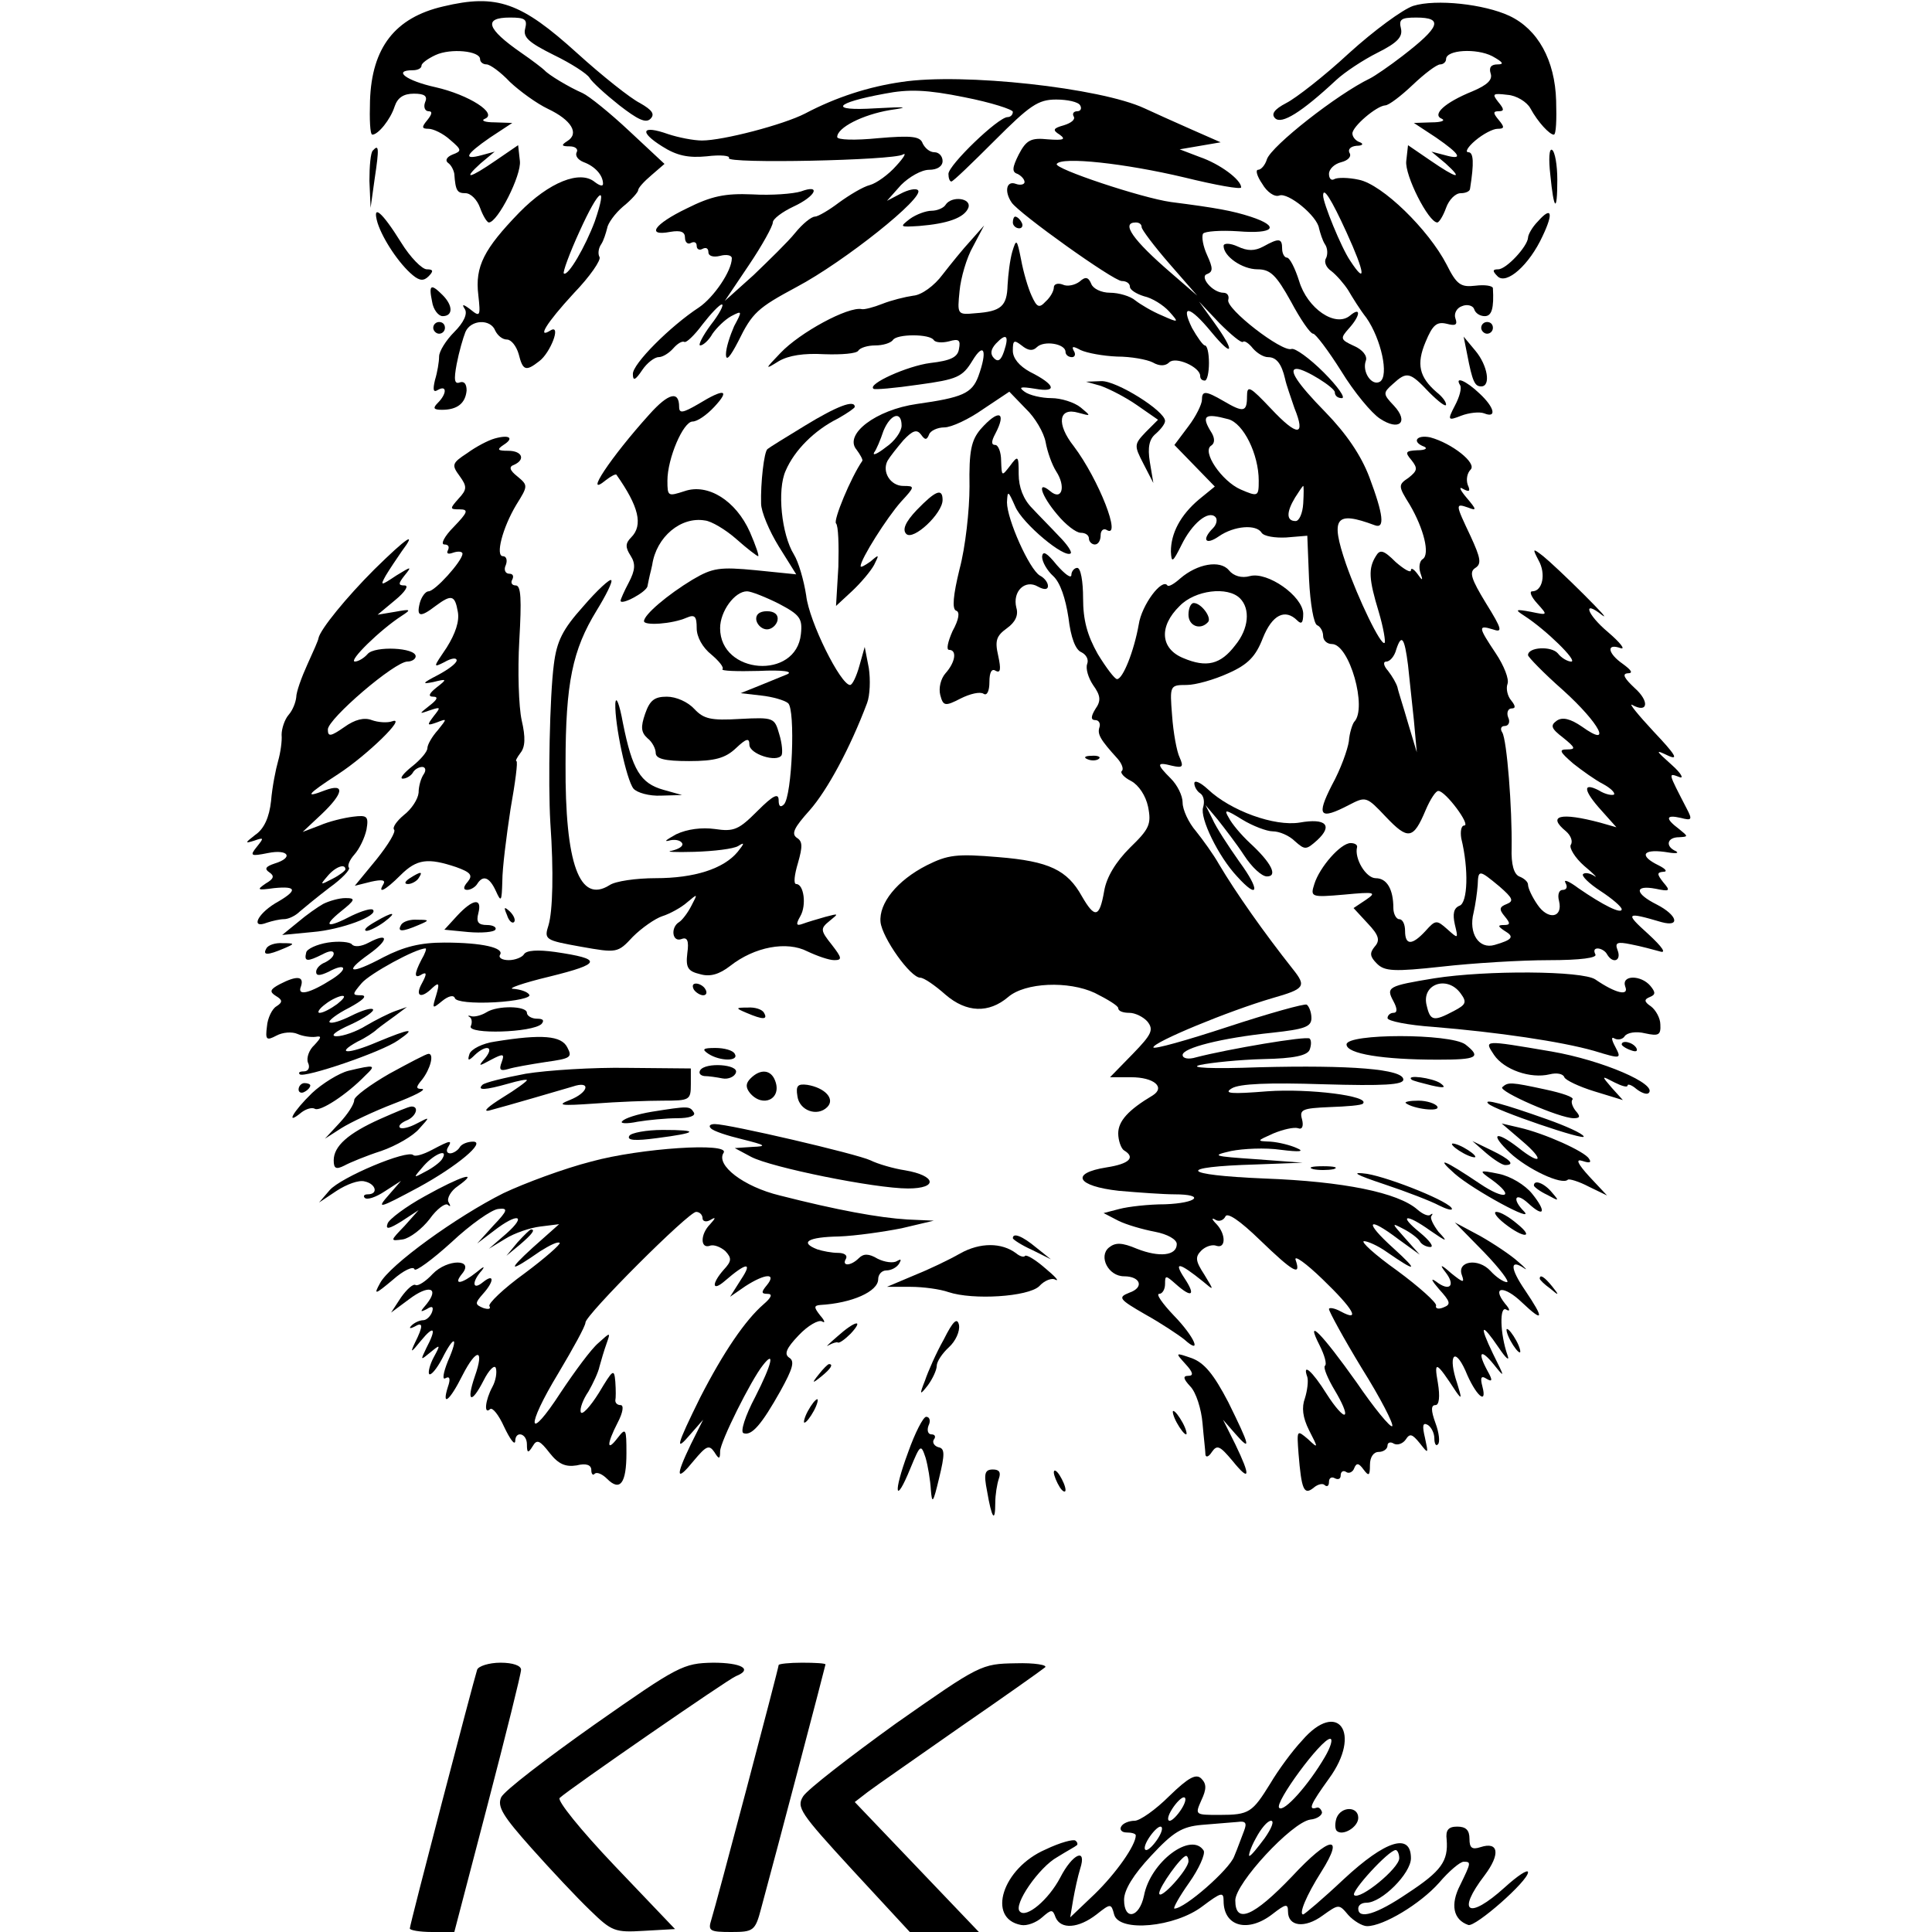
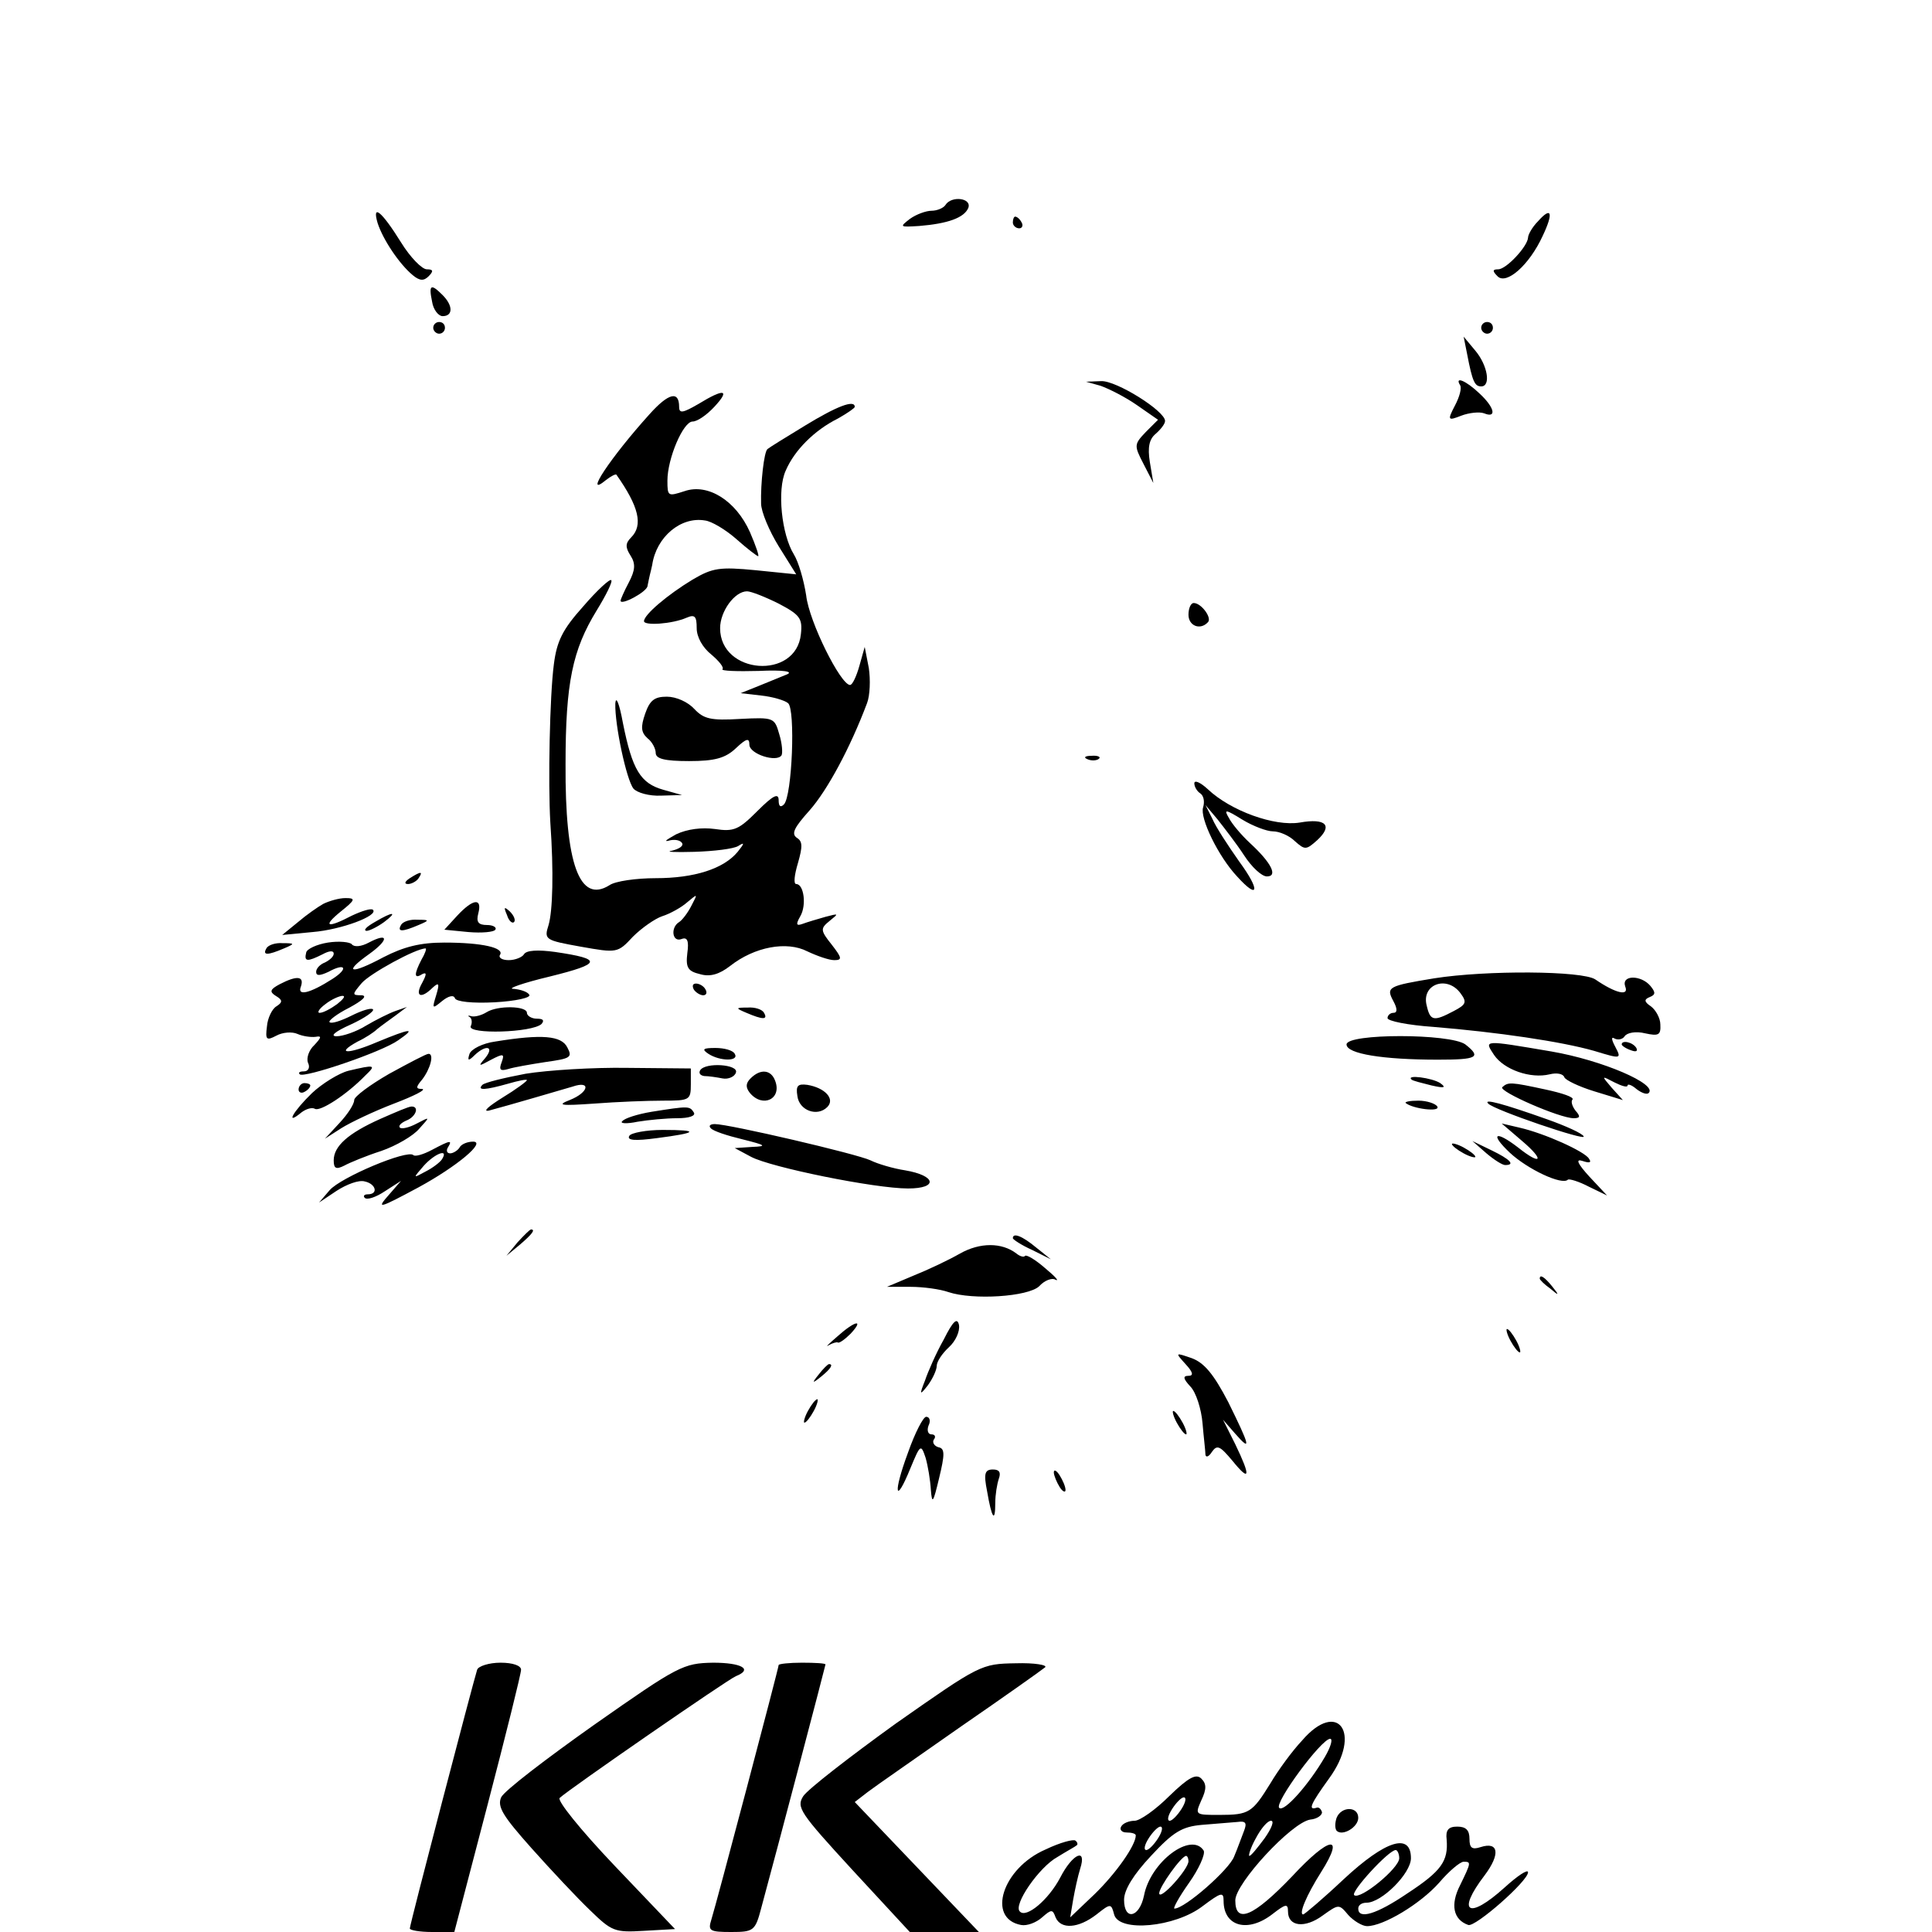
<svg xmlns="http://www.w3.org/2000/svg" version="1" width="440" height="440" viewBox="0 0 330 330">
-   <path d="M75.7 1.1c-8.2 1.9-12.2 7-12.5 16.1-.1 3.2 0 5.8.4 5.8 1 0 3.1-2.6 3.8-4.8.5-1.5 1.5-2.2 3.3-2.2 1.8 0 2.4.4 1.9 1.5-.3.8 0 1.5.6 1.5.7 0 .6.5-.2 1.5-1 1.2-1 1.5.2 1.5.8 0 2.5.8 3.7 1.9 2 1.7 2 1.9.4 2.5-1 .4-1.3 1-.8 1.4.6.4 1 1.3 1.1 1.9.2 2.9.5 3.3 1.9 3.3.9 0 2 1.1 2.5 2.5s1.2 2.5 1.5 2.5c1.5 0 5.6-8.1 5.3-10.5l-.3-2.7-3.8 2.6c-4.5 3.1-5.8 3.4-2.6.5l2.4-2-2.2.6c-3.3.9-2.8-.1 1.4-3l3.8-2.5-3-.1c-1.7 0-2.4-.3-1.7-.6 2.3-.9-2.7-4.1-8.4-5.4-5-1.1-7.4-2.9-3.9-2.9.8 0 1.5-.3 1.5-.8 0-.4 1.1-1.2 2.4-1.8 2.6-1.2 7.6-.7 7.6.7 0 .5.5.9 1.1.9.6 0 2.4 1.3 4 3 1.7 1.6 4.6 3.7 6.5 4.6 4 1.9 5.4 4.2 3.3 5.5-1.1.7-1 .9.4.9 1 0 1.5.5 1.2 1-.3.6.2 1.3 1.2 1.7 1.9.7 3.3 2.2 3.3 3.7 0 .5-.6.3-1.4-.3-2.5-2.1-7.8 0-12.9 5.2-6 6.2-7.6 9.2-7 14.1.4 3.6.3 3.8-1.3 2.5-1.3-1-1.6-1-1-.1.5.8-.2 2.3-1.8 3.9-1.4 1.4-2.6 3.3-2.6 4.2 0 .9-.3 2.7-.7 4-.4 1.7-.3 2.2.5 1.7 1.6-.9 1.5.7 0 2.2-.9.9-.8 1.2.7 1.2 2.6 0 4-1.1 4.2-3.3 0-1.1-.4-1.6-1.1-1.4-1 .4-1.1-.4-.6-3.1.4-2.1 1.1-4.5 1.5-5.5.9-2.1 4.3-2.3 5.1-.2.4.8 1.2 1.5 2 1.5.7 0 1.6 1.1 2 2.5.7 2.8 1.2 3 3.5 1.2 1.9-1.4 3.8-6.3 2-5.3-2.5 1.6-.8-1.2 3.9-6.3 2.8-2.9 4.7-5.7 4.4-6.2-.3-.5-.2-1.5.3-2.2.4-.6.8-1.9 1-2.7.1-.8 1.3-2.5 2.7-3.7 1.5-1.2 2.6-2.5 2.6-2.8 0-.4 1-1.5 2.3-2.6l2.2-1.9-6-5.6c-3.3-3.1-6.9-6-8-6.5-2.3-1-5.8-3.1-6.5-3.9-.3-.3-2.1-1.7-4-3-5.9-4.1-6.5-6-1.9-6 2.6 0 3 .3 2.6 1.9-.4 1.5.7 2.4 4.9 4.5 2.9 1.4 5.7 3.2 6.1 3.9.4.7 2.7 2.8 5.1 4.7 3.1 2.4 4.5 3.1 5.3 2.3.8-.8.3-1.5-1.8-2.7-1.6-.8-6.4-4.6-10.7-8.5C89 .4 84.9-1.1 75.7 1.1zm25.9 36.7c-1.6 4.3-4.6 9.5-5.3 8.9-.2-.2 1-3.5 2.7-7.2 3.3-7.3 4.9-8.4 2.6-1.7zM241.4 1c-1.8.6-6.7 4.2-11 8.1-4.2 3.9-9.1 7.7-10.7 8.5-2.1 1.1-2.6 1.9-1.9 2.6 1.1 1.1 4.5-1 10.4-6.5 1.5-1.4 4.7-3.5 7.1-4.7 3.4-1.7 4.3-2.7 4-4.1-.4-1.6 0-1.9 2.6-1.9 4.7 0 4.1 1.6-2.4 6.6-2.2 1.7-4.7 3.4-5.5 3.8-5.6 2.7-16.8 11.5-17.6 13.8-.3 1-1 1.8-1.5 1.8s-.2 1.1.7 2.4c.8 1.4 2.1 2.3 2.9 2 1.5-.6 6.5 3.5 6.8 5.6.2.8.6 2.1 1 2.7.5.7.5 1.8.2 2.4-.4.6 0 1.6.9 2.2.9.7 2.2 2.2 2.9 3.3.7 1.2 2 3.3 3.1 4.7 2.5 3.6 3.9 9.9 2.3 10.9-1.4.8-3.1-1.7-2.4-3.6.3-.8-.6-1.9-2-2.5-2.4-1.1-2.4-1.3-.9-3 2-2.2 2.1-3.8.2-2.2-2.5 2.1-7.3-1.2-8.7-5.9-.7-2.2-1.6-4-2.1-4-.4 0-.8-.7-.8-1.5 0-1.8-.5-1.9-3.2-.4-1.5.8-2.7.8-4.4 0-1.3-.6-2.4-.6-2.4-.1 0 1.8 3.2 4 5.8 4 2.2 0 3.2 1 5.7 5.5 1.6 3 3.3 5.5 3.8 5.5.4 0 2.6 2.9 4.8 6.4 2.2 3.6 5.2 7.2 6.6 8.1 3.3 2.2 5 .6 2.4-2.2-1.9-2-1.9-2.2-.2-3.7 2.4-2.2 2.9-2.1 6.2 1.4 1.6 1.6 2.9 2.6 2.9 2.1s-.7-1.4-1.6-2.1c-3-2.6-3.5-4.8-1.9-8.6 1.2-2.9 1.9-3.5 3.6-3.1 1.5.4 1.9.2 1.5-.9-.3-.8.2-1.8 1.1-2.1.9-.4 1.9-.1 2.1.5.2.7 1 1.2 1.8 1.2 1.2 0 1.6-1.3 1.4-4.8-.1-.4-1.4-.6-3-.4-2.5.3-3.2-.2-4.9-3.6-3.1-6-11-13.7-15-14.5-1.8-.4-3.7-.4-4.2-.1-.5.3-.9-.1-.9-.9s.9-1.7 2.1-2c1.2-.3 1.8-1 1.4-1.6-.3-.6.2-1.1 1.2-1.2 1 0 1.3-.3.6-.6-.7-.2-1.3-.9-1.3-1.5 0-1.2 4.1-4.7 5.6-4.8.6 0 2.7-1.6 4.7-3.5s4.1-3.5 4.7-3.5c.5 0 1-.4 1-.9 0-1.6 5.2-1.9 7.9-.5 1.8 1 2.1 1.4.9 1.4-1.1 0-1.5.5-1.2 1.5.4 1.1-.5 2-3.1 3.1-4.7 1.9-7 4-5.2 4.7.6.3-.1.6-1.8.6l-3 .1 3.8 2.5c4.2 2.9 4.7 3.9 1.5 3l-2.3-.6 2.4 2c3.2 2.9 1.9 2.6-2.6-.5l-3.8-2.6-.3 2.7c-.3 2.4 3.8 10.5 5.3 10.5.3 0 1-1.1 1.5-2.5s1.6-2.5 2.5-2.5c.8 0 1.6-.3 1.6-.8.7-4.4.6-6.2-.3-6.2-.6 0-.1-.9 1.2-2s3-2 3.8-2c1.2 0 1.2-.3.2-1.5s-1-1.5 0-1.5.9-.4-.1-1.6c-1.1-1.4-.9-1.5 1.6-1.2 1.5.1 3.3 1.2 3.9 2.3 1.3 2.4 3.3 4.5 4 4.5.4 0 .5-2.6.4-5.8-.2-6.9-3.1-12.2-8-14.5-4.3-2-12.5-2.9-16.4-1.7zM230 39.7c3.2 7 3.4 9.1.6 4.8-1.5-2.2-4.6-9.8-4.6-11.1 0-1.6 1.4.6 4 6.3z" />
-   <path d="M154 14c-5.6.8-11.2 2.6-16.5 5.4-3.7 1.9-14 4.6-17.6 4.6-1.4 0-4-.5-5.8-1.1-4.5-1.6-5-.4-1 2.1 2.5 1.6 4.5 2 7.6 1.7 2.4-.3 4.1-.1 3.8.3-.6 1 28.1.4 29.7-.6.7-.4.2.5-1.1 1.9-1.3 1.5-3.4 3-4.5 3.3-1.2.3-3.5 1.7-5.3 3-1.7 1.3-3.6 2.4-4.1 2.4-.6 0-2.1 1.2-3.4 2.8-1.2 1.5-4.5 4.7-7.1 7.2l-4.9 4.4 4.1-6.1c2.3-3.4 4.1-6.7 4.1-7.3 0-.6 1.6-1.8 3.5-2.7 3.9-1.8 4.8-3.9 1.3-2.6-1.3.4-5 .7-8.3.5-4.7-.2-7 .3-11.2 2.4-5.6 2.7-7 4.8-2.8 4 1.8-.3 2.5 0 2.5 1 0 .8.5 1.2 1 .9.6-.3 1-.1 1 .5s.5.8 1 .5c.6-.3 1-.1 1 .6 0 .6.8.9 2 .6 1.1-.3 2-.1 2 .4 0 2.2-3.1 6.7-5.6 8.4-4.9 3.2-11.4 9.7-11.3 11.4 0 1.2.4 1.1 1.6-.7.8-1.2 2.1-2.2 2.8-2.2.7 0 1.8-.7 2.5-1.5s1.5-1.3 1.9-1.1c.3.2 1.7-1.1 3.1-3 1.4-1.8 2.9-3.4 3.3-3.4.4 0-.4 1.6-1.9 3.5-1.4 1.9-2.2 3.5-1.8 3.5.5 0 1.5-.9 2.1-2 .7-1 2.1-2.4 3.2-3 1.9-1 1.9-.9.5 1.7-.7 1.6-1.4 3.7-1.4 4.8 0 1.3.7.5 2.1-2.2 2.4-4.9 3.3-5.7 10-9.3 8.1-4.3 21.9-15.3 20.7-16.5-.3-.4-1.7-.1-3 .6l-2.3 1.2 2.4-2.7c1.4-1.4 3.5-2.6 4.8-2.6 1.4 0 2.3-.6 2.3-1.5 0-.8-.6-1.5-1.4-1.5-.8 0-1.6-.7-2-1.5-.4-1.2-1.8-1.4-7.6-.9-4 .4-7 .3-7-.2 0-1.6 4.3-3.8 9-4.6 3.5-.5 2.9-.6-2.5-.3-8 .5-7.1-.9 1.6-2.5 4.1-.8 7.2-.7 13.6.6 4.6.9 8.3 2.1 8.3 2.5 0 .5-.4.9-.9.9-1.6 0-10.1 8.2-10.1 9.7 0 .7.2 1.3.5 1.3s3.6-3.2 7.4-7c6-6 7.4-7 10.5-7 1.9 0 3.8.4 4.1 1 .3.5.1 1-.5 1s-.9.4-.6.9c.3.5-.4 1.1-1.7 1.5-1.8.5-2 .8-.7 1.6 1.1.8.7 1-2 .8-2.9-.3-3.7.1-5 2.6-1.1 2.2-1.2 3-.2 3.3.6.3 1.2.9 1.2 1.4 0 .4-.7.6-1.5.3-1.6-.6-2 1.3-.7 3.2 1.3 1.9 17.4 13.4 18.8 13.4.8 0 1.4.4 1.4 1 0 .5 1.1 1.2 2.4 1.6 1.4.3 3.3 1.5 4.3 2.6 1.7 1.9 1.7 2-1.2.7-1.7-.7-3.7-1.9-4.6-2.6-.8-.7-2.8-1.3-4.3-1.3s-2.9-.7-3.2-1.5c-.5-1.2-1-1.3-2-.4-.8.6-2.1.9-2.9.5-.8-.3-1.5-.1-1.5.5s-.6 1.7-1.4 2.4c-1.1 1.2-1.5 1-2.4-1-.6-1.3-1.4-4-1.8-6.2-.7-3.5-.8-3.6-1.5-1.3-.4 1.4-.7 3.9-.8 5.7-.1 3.6-1.1 4.5-5.5 4.8-3.1.3-3.1.2-2.7-3.8.2-2.2 1.2-5.7 2.3-7.6l1.9-3.6-2.3 2.6c-1.3 1.4-3.4 4-4.8 5.8-1.4 1.9-3.6 3.5-5 3.6-1.4.2-3.8.8-5.3 1.4-1.5.6-3.1 1-3.5.9-2.3-.5-10.6 4-13.9 7.5-2.7 2.8-2.7 2.9-.3 1.4 1.7-1 4.3-1.4 7.8-1.2 2.9.1 5.5-.1 5.8-.6.3-.5 1.6-.9 2.9-.9 1.3 0 2.6-.4 3-.9.6-1.1 6.4-1.1 7 0 .3.4 1.4.5 2.6.2 1.7-.5 2-.2 1.7 1.3-.2 1.4-1.4 2-4.9 2.4-3.9.5-10.8 3.6-9.7 4.4.1.2 3.6-.1 7.7-.7 6.6-.9 7.5-1.3 9.2-4.1 2-3.3 2.6-1.7 1 2.7-1.1 2.9-2.7 3.6-10.5 4.7-7 1-12.5 5.2-10.3 7.8.6.8 1.1 1.7 1 1.9-2 2.9-5 10.2-4.5 10.7.4.4.5 3.7.4 7.4l-.4 6.7 2.7-2.5c1.5-1.4 3.2-3.4 3.8-4.5.9-1.8.9-1.9-.6-.6-1 .7-1.7 1.1-1.7.8 0-1.2 4.5-8.3 6.9-11 2.4-2.6 2.4-2.7.4-2.7-2.2 0-3.7-2.4-2.7-4.3.4-.7 1.6-2.2 2.7-3.5 1.6-1.7 2.3-1.9 3-1 .7 1 1 1 1.4 0 .2-.6 1.4-1.2 2.6-1.2 1.2 0 4.2-1.4 6.6-3.1l4.5-3 2.8 2.9c1.6 1.5 3.1 4.1 3.4 5.7.3 1.7 1.1 3.9 1.8 5 1.7 2.6 1 5.1-1 3.4-2.4-2-1.6.7 1.2 4 1.4 1.7 3.2 3.1 4 3.1.8 0 1.4.4 1.4 1 0 .5.5 1 1 1 .6 0 1-.7 1-1.6 0-.8.5-1.2 1-.9 2.7 1.7-1.3-8.6-5.6-14.3-3-3.8-2.6-6.7.8-5.7 2.2.6 2.2.6.4-.9-1.1-.9-3.4-1.6-5-1.6-1.7 0-3.8-.5-4.6-1.1-1.1-.8-.7-.9 1.8-.5 3.9.7 3.5-.7-.9-2.9-1.8-1-2.9-2.3-2.9-3.6 0-1.8.2-1.9 1.5-.9 1.1.9 1.9 1 2.6.3 1.2-1.2 4.9-.6 4.9.8 0 .5.5.9 1.1.9.5 0 .7-.5.3-1.1-.4-.8-.1-.8 1.2-.1 1.1.5 3.8 1 6.2 1.1 2.4 0 5.1.5 6.1 1 1.2.7 2.2.6 2.8 0 1.1-1.1 5.3.8 5.3 2.3 0 .5.3.8.8.8.4 0 .7-1.4.7-3 0-1.7-.3-3-.7-3-.3 0-1.3-1.4-2.2-3-2-4.1-.4-3.8 3.3.7 3.8 4.6 4.1 3.4.5-1.6l-2.6-3.6 3.5 3.7c2 2 3.7 3.4 4 3.2.2-.3 1 .2 1.7 1.1.7.8 1.8 1.5 2.6 1.5 1.4 0 2.3 1.1 2.9 3.7.2 1 1 3.2 1.6 5 2 4.9.5 4.9-4 .1-3.6-3.8-4.1-4.1-4.1-2.1 0 2.7-.6 2.8-4 .8-3.1-1.8-3.7-1.8-3.7-.2 0 .7-1 2.8-2.3 4.5l-2.4 3.2 3.4 3.5 3.5 3.6-2.7 2.2c-3.2 2.7-4.8 5.8-4.8 8.9.1 2 .3 1.9 1.8-1.1 1.8-3.7 4.6-6 5.8-4.8.4.4.2 1.3-.4 1.9-2 2-1.3 3 1 1.4 2.6-1.8 6.4-2.1 7.3-.6.4.6 2.3.9 4.2.8l3.6-.3.3 7.5c.2 4.1.8 7.6 1.4 7.8.5.2 1 1 1 1.8s.7 1.4 1.5 1.4c3 0 6.1 11 3.8 13.3-.3.4-.8 1.9-.9 3.3-.2 1.4-1.4 4.8-2.9 7.5-2.7 5.3-2.1 6 2.9 3.4 2.9-1.5 3-1.5 6.3 2 3.8 4 4.7 3.9 6.8-1.1.8-1.9 1.8-3.4 2.2-3.3 1.2 0 5.6 5.9 4.4 5.9-.5 0-.7 1-.5 2.2 1.3 5.3 1.1 11-.3 11.5-1 .4-1.2 1.4-.8 3.2.6 2.5.6 2.5-1.3.8-1.8-1.6-2-1.6-3.7.3-2.3 2.5-3.5 2.5-3.5 0 0-1.1-.4-2-1-2-.5 0-1-.9-1-1.9 0-3.2-1.1-5.1-3-5.1-1.7 0-3.7-3.4-3.2-5.3.1-.4-.4-.7-1.1-.7-1.7 0-5.3 4.1-6.2 7-.7 2.2-.6 2.3 5.1 1.8 5.3-.5 5.6-.4 3.7.9l-2.1 1.4 2.4 2.6c1.9 2 2.2 2.9 1.2 4-.9 1.1-.8 1.7.4 2.9 1.3 1.3 2.9 1.4 11.1.5 5.3-.6 13.5-1.1 18.2-1.1 5.5 0 8.4-.4 8-1-.3-.6-.2-1 .4-1 .5 0 1.3.4 1.6 1 1 1.7 2.5 1.1 1.8-.7-.5-1.3-.1-1.5 2.3-1 1.6.3 3.8.9 4.9 1.2 1.2.4.5-.7-2-3-4-3.6-3.8-3.8 2.3-2 3.3.9 2.7-1.2-.8-3-3.8-1.9-3.9-3.4-.2-2.7 2.4.5 2.6.4 1.3-1.1-1.1-1.4-1.1-1.7 0-1.8.8 0 .4-.5-.8-1.1-3.3-1.6-2.8-2.8 1-2.3 1.7.3 2.6.3 2-.1-1.9-.8-1.6-2.4.5-2.4 1.6-.1 1.6-.1 0-1.4-2.4-1.8-2.3-2.5.3-1.9 1.9.5 2 .3 1-1.6-3.2-6.2-3.2-6.1-1.3-5.4.9.4.4-.6-1.3-2.1-2.8-2.5-2.8-2.6-.5-1.5 1.8.8 1.1-.3-2.5-4.1-2.7-2.9-4.4-5-3.7-4.6 2.7 1.5 3-.6.4-2.9-1.7-1.6-2.2-2.4-1.2-2.5 1 0 .7-.5-.8-1.6-2.6-1.8-2.9-3.6-.4-2.7.9.3 0-.9-2.1-2.7-3.7-3.1-4.5-5.7-1-2.9 1 .7-.5-.9-3.2-3.6-2.8-2.8-5.9-5.7-6.9-6.5-1.8-1.4-1.9-1.4-.8.7 1.3 2.3.7 5.3-1.1 5.3-.5 0-.2.9.9 2.1 1.8 2 1.8 2-1.1 1.4-2.7-.5-2.8-.4-1.1.7 3.7 2.4 9.1 7.7 8 7.8-.6 0-1.7-.6-2.3-1.4-1.1-1.3-5.1-1.1-5.1.3 0 .3 2.7 3.1 6 6 6.3 5.7 8.5 10 3.2 6.2-1.9-1.3-3.3-1.7-4.3-1-1.1.8-1 1.3 1.1 2.9 2.1 1.7 2.2 2 .7 2-1.5 0-1.3.4 1 2.4 1.5 1.2 3.9 2.9 5.1 3.5 1.3.7 2.1 1.5 1.9 1.8-.3.2-1.5 0-2.6-.7-2.9-1.5-2.6.1.5 3.5l2.5 2.8-2.8-.8c-6.8-1.8-9.1-1.2-5.8 1.5.8.7 1.2 1.7.8 2.3-.3.5.7 2.2 2.3 3.6 1.7 1.4 2.4 2.2 1.7 1.7-.8-.5-1.6-.6-1.9-.3-.3.3 1 1.6 3 2.9 2 1.3 3.6 2.7 3.6 3.1 0 .9-3.2-.7-7.4-3.6-1.6-1.2-2.6-1.6-2.2-.9.4.7.2 1.2-.5 1.2-.6 0-.9.8-.6 1.9.7 2.9-1.9 3.3-3.7.6-.9-1.3-1.6-2.8-1.6-3.4 0-.5-.7-1.1-1.5-1.4-.9-.4-1.4-2-1.3-4.9.1-6.7-.8-18.4-1.6-19.7-.4-.6-.2-1.1.4-1.1.7 0 1-.7.6-1.5-.3-.8 0-1.5.6-1.5.7 0 .7-.4-.1-1.4-.6-.7-.9-2-.6-2.8.3-.8-.6-3.1-2-5.2-3-4.5-3.1-4.9-.5-4.1 1.7.6 1.6 0-1.2-4.5-2.5-4.1-2.9-5.3-1.8-6 1.1-.7.9-1.7-.8-5.4-2.6-5.5-2.7-5.7-.4-4.9 1.5.6 1.4.3-.3-1.7-1.1-1.3-1.4-2-.6-1.5 1.1.6 1.3.4.8-.7-.3-.9-.1-2 .5-2.6 1.1-1.1-3.2-4.5-6.9-5.5-2.4-.5-3.2.8-1 1.6.6.3.1.6-1.2.6-2 .1-2.2.3-1 1.7 1.1 1.4 1 1.8-.5 3-1.8 1.2-1.8 1.4.2 4.6 2.4 4.1 3.5 8.5 2.2 9.3-.5.3-.7 1.3-.4 2.3.5 1.4.4 1.5-.5.2-.6-.8-1.1-1.1-1.1-.6 0 .5-1.1-.1-2.6-1.4-2.1-2.1-2.7-2.2-3.4-1-1.3 2.1-1.2 3.9.5 9.5.8 2.7 1.2 5.1 1 5.3-.6.6-4.5-7.5-6.6-13.5-2.7-7.9-1.8-9.1 4.9-6.6 1.8.7 1.5-1.8-.9-8.2-1.4-3.7-3.9-7.4-7.5-11.1-4.9-5-6.4-7.4-4.9-7.4 1.4 0 6.5 3.2 6.5 4 0 .6.5 1 1.2 1s-.7-2-3.1-4.4c-2.4-2.4-4.9-4.2-5.5-4-1.6.6-11.3-6.9-10.8-8.4.2-.7-.2-1.2-.8-1.2-1.9 0-4.2-2.8-2.8-3.2 1-.4 1-1 0-3.2-.7-1.5-1-3.2-.7-3.7.3-.4 3-.6 6-.4 6.1.5 7.3-.8 2.1-2.5-3.1-1-5.8-1.5-13.6-2.5-5-.7-20-5.7-19.5-6.5.8-1.3 11.7-.1 21.8 2.3 5.3 1.3 9.7 2.1 9.7 1.7 0-1.3-3.6-4-7.1-5.2l-3.4-1.3 3.5-.6 3.5-.6-5-2.2c-2.7-1.2-6.3-2.8-8-3.6C188 15 164.4 12.4 154 14zm41 24.8c0 .4 2.1 3.2 4.7 6.2l4.8 5.5-4.5-3.9c-6.5-5.6-8.6-8.6-6-8.6.6 0 1 .3 1 .8zM171.5 60c-.5 1.5-1 1.9-1.7 1.2s-.6-1.5.3-2.5c1.8-1.9 2.3-1.4 1.4 1.3zM154 72.7c0 1-1.2 2.7-2.7 3.7-1.4 1.1-2.3 1.5-2 .9.4-.5 1.1-2.2 1.6-3.7 1.2-2.9 3.1-3.5 3.1-.9zm55.8-1.1c2.6.7 5.2 6 5.2 10.5 0 2.7-.1 2.8-3.1 1.5-3.2-1.4-6.7-6.5-5-7.5.6-.4.6-1.2.1-2.1-1.9-3-1.3-3.5 2.8-2.4zM222.6 86c-.1 1.7-.7 3-1.3 3-1.6 0-1.6-1.5-.1-4 .7-1.1 1.3-2 1.4-2 .1 0 .1 1.3 0 3zm17.9 27.6c.2 2.1.7 6.4 1 9.4l.5 5.5-1.5-5c-.8-2.8-1.7-5.5-1.8-6.1-.2-.7-.9-1.9-1.6-2.8-.8-.9-.9-1.6-.3-1.6.6 0 1.4-.9 1.7-2.1.9-2.7 1.4-2 2 2.7zm15.6 37.8c2.3 2 2.5 2.5 1.3 3-1.3.5-1.4.9-.4 2.1 1 1.2 1 1.5-.1 1.5s-1.1.2.1 1c1.7 1 1.4 1.5-1.7 2.4-2.7.8-4.5-2-3.6-5.5.3-1.3.6-3.4.7-4.7.1-2.7.2-2.7 3.7.2zM63.7 25.7c-.4.3-.6 2.7-.6 5.2l.2 4.6.7-5c.8-5.3.7-5.9-.3-4.8zM264.8 29.8c.6 6.2 1.2 6.7 1.2.9 0-2.5-.4-4.8-.9-5.1-.5-.3-.6 1.6-.3 4.2z" />
  <path d="M161.5 35c-.3.5-1.4 1-2.4 1-.9 0-2.6.6-3.7 1.4-1.8 1.4-1.7 1.4 1.6 1.2 4.9-.4 7.7-1.4 8.4-3.1.6-1.7-2.9-2.1-3.9-.5zM64.5 38.1c.9 2.8 3.7 7 6 8.9 1.2 1 1.9 1 2.7.2.9-.9.8-1.2-.3-1.2-.8 0-2.8-2-4.4-4.6-3.3-5.3-5-6.7-4-3.3zM262.7 37.8c-1 1-1.7 2.3-1.7 2.8-.1 1.5-3.7 5.4-5.1 5.4-1 0-1 .3-.1 1.2 1.5 1.5 5.4-1.9 7.7-6.9 1.9-4 1.5-5.1-.8-2.5zM173 38c0 .5.5 1 1.1 1 .5 0 .7-.5.4-1-.3-.6-.8-1-1.1-1-.2 0-.4.4-.4 1zM73.8 51.5c.2 1.4 1.1 2.5 1.8 2.5 1.8 0 1.8-1.8 0-3.6-2-2-2.4-1.8-1.8 1.1zM74 56c0 .5.5 1 1 1 .6 0 1-.5 1-1 0-.6-.4-1-1-1-.5 0-1 .4-1 1zM253 56c0 .5.5 1 1 1 .6 0 1-.5 1-1 0-.6-.4-1-1-1-.5 0-1 .4-1 1zM250.6 60.5c.9 4.7 1.3 5.5 2.4 5.5 1.7 0 1.1-3.6-1-6.1l-2-2.4.6 3zM188 65.9c1.4.5 4.2 1.9 6.2 3.3l3.6 2.5-2.1 2.1c-2 2.1-2 2.3-.4 5.4l1.7 3.3-.6-3.6c-.4-2.5-.1-3.9 1-4.8.9-.8 1.6-1.7 1.6-2.2 0-1.7-8.3-6.9-10.9-6.8l-2.6.1 2.5.7zM249.4 65.8c.3.5-.1 2-.9 3.5-1.3 2.5-1.2 2.6 1.1 1.7 1.3-.5 3.1-.7 3.9-.4 2.2.9 1.8-1-.8-3.4-2.3-2.2-4.3-3-3.3-1.4zM110.9 70.8c-6.5 7.2-11.4 14.5-7.4 11.2.9-.7 1.7-1.1 1.8-.9 3.8 5.4 4.6 8.6 2.5 10.7-1 1-1 1.7-.1 3.1.9 1.4.8 2.5-.3 4.6-.8 1.5-1.4 2.9-1.4 3.1 0 .9 4.5-1.5 4.6-2.5.1-.6.3-1.4.4-1.9.1-.4.3-1.2.4-1.7.7-4.8 4.9-8.3 9-7.6 1.1.1 3.6 1.6 5.4 3.2 1.8 1.6 3.5 2.9 3.7 2.9.2 0-.4-1.8-1.4-4.1-2.4-5.4-7.2-8.4-11.2-7-2.8.9-2.9.9-2.9-1.8 0-3.8 2.7-10.1 4.3-10.1.8 0 2.4-1.1 3.7-2.5 2.8-3 1.7-3.2-2.7-.5-2.6 1.5-3.3 1.7-3.3.5 0-2.8-1.8-2.4-5.1 1.3z" />
  <path d="M137.5 72.7c-3.3 2-6.2 3.8-6.4 4-.6.4-1.2 5.9-1.1 9.3 0 1.4 1.4 4.7 3 7.3l3 4.8-6.9-.7c-6.2-.6-7.4-.4-10.8 1.6-4.3 2.6-8.3 6-8.3 7.1 0 .8 4.8.5 7.3-.6 1.4-.6 1.7-.2 1.7 1.8 0 1.5 1 3.3 2.5 4.5 1.3 1.1 2.2 2.2 1.9 2.5-.3.3 2.5.4 6.2.3 4.2-.2 6 .1 4.8.6-1 .4-3.2 1.3-4.9 2l-3 1.2 3.5.4c1.9.2 4 .8 4.6 1.3 1.3 1 .7 15.9-.7 17.3-.6.6-.9.3-.9-.7 0-1.3-.9-.9-3.6 1.8-3.2 3.2-4 3.6-7.3 3.1-2.2-.3-4.7 0-6.6.9-1.6.9-2.2 1.3-1.3 1.1 1-.3 2-.1 2.3.4.3.5-.5 1-1.7 1.3-1.3.2.4.3 3.8.2 3.3-.1 6.7-.5 7.5-1 1.1-.7 1.1-.5-.1 1-2.4 2.9-7.4 4.5-14 4.5-3.3 0-6.9.5-7.9 1.2-5.1 3.2-7.6-3.6-7.5-20.7 0-13.9 1.2-19.5 5.3-26.2 1.6-2.6 2.8-5 2.5-5.2-.2-.3-2.4 1.7-4.8 4.5-3.5 3.9-4.5 5.9-5 9.9-.7 5.3-1 20.2-.6 27 .6 8.5.4 15.1-.3 17.5-.8 2.5-.6 2.6 5.5 3.7 6.2 1.1 6.3 1.1 8.9-1.7 1.5-1.5 3.8-3.1 5-3.5 1.3-.4 3.3-1.5 4.3-2.4 1.8-1.5 1.8-1.5.7.6-.6 1.2-1.6 2.5-2.1 2.8-1.5.9-1.2 3.5.4 2.9 1-.4 1.3.3 1 2.4-.3 2.5.1 3.1 2.2 3.6 1.7.5 3.3 0 5.1-1.4 4.2-3.3 9.7-4.3 13.2-2.5 1.7.8 3.7 1.5 4.6 1.5 1.4 0 1.3-.4-.4-2.6-2-2.5-2-2.8-.4-4.1 1.6-1.3 1.6-1.3-.7-.7-1.4.4-3.1.9-3.9 1.2-1.1.4-1.2.1-.4-1.3 1.1-1.9.6-5.5-.7-5.5-.5 0-.3-1.6.3-3.6.8-2.8.8-3.7-.2-4.3-1-.7-.4-1.8 2.2-4.7 3-3.4 6.9-10.6 9.8-18.3.5-1.3.6-4 .3-6l-.7-3.6-.9 3.2c-.5 1.8-1.2 3.3-1.6 3.3-1.6 0-7-10.8-7.5-15.3-.4-2.6-1.3-5.7-2.1-7-2.1-3.4-2.9-11-1.4-14.3 1.5-3.5 4.9-6.9 8.9-8.9 1.6-.9 2.9-1.8 2.9-2 0-1.3-3.1-.1-8.5 3.2zm-4.5 30.4c3.6 1.9 4.1 2.5 3.8 5.2-.8 7.9-13.8 6.9-13.8-1 0-2.9 2.5-6.3 4.6-6.3.7 0 3.2 1 5.4 2.1z" />
-   <path d="M129.2 106c.2.8 1 1.5 1.8 1.5s1.6-.7 1.8-1.5c.2-1-.5-1.6-1.8-1.6s-2 .6-1.8 1.6zM167.5 73.3c-1.6 1.9-2 3.7-1.9 9.8 0 4-.7 10.4-1.7 14.1-1.1 4.5-1.3 6.8-.6 7.1.7.2.5 1.5-.6 3.5-.8 1.8-1.1 3.2-.6 3.2 1.4 0 1.1 2.1-.6 4-.8.9-1.2 2.5-.9 3.7.5 1.9.8 2 3.5.6 1.6-.8 3.3-1.2 3.9-.8.6.4 1-.5 1-2 0-1.7.4-2.4 1.1-1.9.8.4.9-.3.4-2.6-.6-2.6-.3-3.4 1.5-4.7 1.4-1 2-2.2 1.6-3.5-.7-2.8 1.5-4.9 3.7-3.6 1.1.6 1.7.5 1.7-.1s-.6-1.4-1.4-1.8c-1.8-1.1-5.6-9.6-5.6-12.5.1-2.1.2-2 1.4.7 1.2 2.9 8.5 9 9.5 8 .2-.3-.7-1.6-2-2.9-1.3-1.4-3.4-3.5-4.6-4.8-1.5-1.5-2.3-3.6-2.3-5.8 0-3.2-.1-3.3-1.5-1.4-1.4 1.8-1.4 1.8-1.5-.9 0-1.5-.5-2.7-1-2.7-.7 0-.7-.6 0-1.9 2-3.8.6-4.3-2.5-.8zM84.5 74.9c-1.1.3-3.2 1.4-4.7 2.5-2.6 1.7-2.7 2-1.3 3.9 1.3 1.8 1.3 2.3-.2 3.9-1.5 1.7-1.5 1.8.2 1.8 1.6 0 1.4.5-1 3-1.6 1.6-2.3 3-1.6 3 .7 0 .9.4.6 1-.3.6.1.7.9.4.9-.3 1.6-.2 1.6.2-.1 1.3-4.7 6.4-5.8 6.4-.5 0-1.2.9-1.5 2-.6 2.4.1 2.5 2.7.5 2.7-2 3.3-1.9 3.8 1 .3 1.6-.4 3.7-1.9 6.1-2.3 3.4-2.4 3.5-.4 2.5 1.2-.7 2.1-.8 2.1-.3s-1.5 1.6-3.2 2.5c-2.7 1.4-2.8 1.6-.8 1.2 2.4-.6 2.4-.5.6.9-1.4 1.1-1.5 1.6-.6 1.6s.7.5-.6 1.5c-1.9 1.5-1.9 1.5.1.8 1.8-.6 1.8-.5.6 1-1.2 1.6-1.2 1.7.5 1.1 1.8-.7 1.8-.7.2 1.3-1 1.1-1.8 2.5-1.8 3.1 0 .6-1.2 2-2.6 3.1-1.5 1.2-2.2 2.1-1.6 2.1.6 0 1.4-.5 1.7-1 .3-.6 1.1-1 1.6-1 .6 0 .7.6.3 1.2-.5.7-.9 2.1-.9 3.2-.1 1.1-1.2 2.8-2.5 3.8-1.2 1-2 2.1-1.7 2.5.4.3-1 2.6-3 5.1l-3.7 4.5 2.8-.7c1.8-.4 2.5-.3 2.1.4-1.1 1.8.3 1.1 2.9-1.5 2.8-2.8 4.7-3 9.5-1.4 2.5.9 2.9 1.4 2 2.5-.8.9-.8 1.4-.1 1.4.6 0 1.4-.5 1.7-1 1-1.6 2.1-1.2 3.2 1.2.9 2 1 1.8 1.1-1.7 0-2.2.7-7.7 1.4-12.3.8-4.5 1.3-8.2 1-8.2-.2 0 .1-.6.7-1.4.8-1 .9-2.6.2-5.6-.5-2.3-.7-8.4-.4-13.6.4-7 .3-9.4-.6-9.4-.7 0-.9-.5-.6-1 .3-.6.1-1-.5-1-.7 0-1-.7-.6-1.5.3-.8.1-1.5-.5-1.5-1.3 0-.1-4.8 2.3-8.8 2-3.2 2-3.3.2-4.8-1.4-1.1-1.5-1.7-.6-2 2-.9 1.4-2.4-1-2.4-1.8 0-2-.2-.8-1 1.9-1.2 1-1.8-1.5-1.1zM156.6 87.1c-2 2.1-2.5 3.4-1.8 4.1 1.2 1.2 6.2-3.5 6.2-5.8 0-2.1-1.2-1.6-4.4 1.7z" />
-   <path d="M63.9 97.3c-4.7 4.7-9.2 10.2-9.5 11.7 0 .3-.9 2.3-1.9 4.5-1 2.2-1.9 4.7-1.9 5.6-.1.9-.6 2.2-1.3 3-.7.8-1.2 2.4-1.2 3.4.1 1.1-.2 3.1-.6 4.5-.4 1.4-1 4.4-1.2 6.8-.3 2.8-1.2 4.8-2.7 5.8-1.8 1.4-1.8 1.5-.2 1 1.7-.6 1.7-.5.5 1-1.3 1.6-1.1 1.7 1.9 1.1 3.5-.7 4.4.8 1.1 1.8-1.5.5-1.8.9-.9 1.5s.8 1.1-.6 1.9c-1.6 1.1-1.5 1.2 1.4.8 4-.4 4.1.4.2 2.6-3.1 1.9-4.2 4.4-1.4 3.3.9-.3 2.2-.6 2.9-.6.8 0 2-.6 2.7-1.3.7-.6 3-2.5 5.1-4.1 2.1-1.5 3.6-3.1 3.3-3.4-.3-.3.1-1.3.9-2.2.9-1 1.8-2.9 2.1-4.3.4-2.3.1-2.5-2.3-2.2-1.6.2-4.1.8-5.7 1.5l-2.9 1.1 3.2-3c3.8-3.6 4.1-5.4.6-4.1-3.6 1.4-3.1.7 2.3-2.8 4.9-3.2 11.8-9.9 9.2-9-.8.3-2.4.2-3.5-.2-1.3-.5-2.9-.1-4.7 1.2-2.3 1.6-2.8 1.7-2.8.4 0-1.8 11.4-11.6 13.6-11.6.7 0 1.4-.4 1.4-.9 0-1.5-7-1.8-8.2-.4-.6.7-1.6 1.3-2.2 1.3-1.1-.1 4.3-5.4 8-7.8 1.7-1.1 1.6-1.2-1.1-.7l-3 .5 3-2.5c1.7-1.4 2.4-2.5 1.6-2.5-1.1 0-1.1-.3 0-1.7 1.3-1.6 1.2-1.6-1.4 0-2.7 1.8-2.8 1.8-1.8 0 .6-1 1.8-2.8 2.7-4.1 2.7-3.6 1-2.5-4.7 3.1zM59 148.5c0 .2-1 1-2.2 1.6-2.1 1.1-2.2 1.1-.9-.4 1.3-1.6 3.1-2.3 3.1-1.2zM178 95.1c0 .9.9 2.4 1.9 3.3 1.2 1.1 2.1 3.8 2.6 7.1.4 3.4 1.2 5.5 2.2 5.9.8.4 1.3 1.2 1 2-.3.8.2 2.4 1 3.6 1.3 1.8 1.4 2.7.4 4.1-.8 1.3-.8 1.9 0 1.9.6 0 .9.6.7 1.2-.4 1.2.1 2.1 3.1 5.4.7.8 1.1 1.8.7 2.1-.3.3.4 1.1 1.6 1.7 1.3.7 2.5 2.5 2.9 4.4.6 3 .2 3.8-3.1 7-2.4 2.4-4 5-4.4 7.4-.8 4.6-1.6 4.7-3.8.9-2.5-4.5-5.6-6-14.3-6.7-7.1-.6-8.6-.4-12.2 1.4-5.1 2.6-8.2 6.5-7.9 9.7.3 2.7 5.1 9.5 6.8 9.5.6 0 2.5 1.3 4.3 2.9 3.6 3.1 7.4 3.2 10.7.4 2.9-2.5 10.3-2.8 14.8-.7 2.2 1.1 4 2.2 4 2.6 0 .5.8.8 1.9.8 1 0 2.4.7 3.1 1.5 1.1 1.4.7 2.2-2.5 5.5l-3.9 4h3.6c3.9 0 5.9 1.7 3.7 3.1-4.2 2.5-5.9 4.4-5.9 6.5 0 1.2.5 2.6 1 2.9 2 1.2.9 2.3-3 2.9-6.3 1-5.1 3.2 2.1 4 3.4.3 7.7.6 9.5.6 5.4 0 3.9 1.5-1.6 1.7-2.8 0-6.3.4-7.8.8l-2.7.7 2.5 1.3c1.4.7 4.2 1.5 6.3 1.9 2.1.4 3.7 1.3 3.7 2.1 0 2-3 2.3-6.8.8-2.6-1.1-3.7-1.1-4.8-.2-1.8 1.5-.1 4.9 2.6 4.9 2.8 0 3.5 1.9.9 2.8-2 .8-1.8 1.1 2.7 3.7 2.7 1.5 5.7 3.5 6.7 4.3 3.1 2.8 1.8-.4-1.8-4.1-2-2.1-3.1-3.7-2.5-3.7.5 0 1-.7 1-1.7 0-1.5.1-1.5 1.8 0 2.8 2.5 3.5 2 1.5-1-1.9-2.9-.9-2.7 3.2.6 1.9 1.6 1.9 1.6.2-1.2-1.5-2.3-1.6-3-.5-4.1.7-.7 1.9-1.1 2.6-.8 1.6.5 1.6-2 0-3.7-.9-.9-.9-1.2-.1-.7.6.3 1.3 0 1.6-.6.3-.8 2.5.7 5.9 4 5.7 5.5 7.1 6.3 6.1 3.4-.3-.9 1.7.5 4.6 3.3 5.3 5.1 6.6 7.4 3.1 5.5-1.1-.6-2-.7-2-.4 0 .4 2.5 5 5.6 10.1 3.2 5.1 5.5 9.6 5.2 9.9-.3.3-3.1-3.1-6.1-7.5-5.9-8.3-8.9-11.4-6.3-6.3.8 1.6 1.3 3.2.9 3.5-.3.3.5 2.2 1.7 4.2s2 3.8 1.7 4.1c-.3.3-1.7-1.3-3.1-3.5-2.5-4-4.2-5.4-3.3-2.9.2.7 0 2.3-.4 3.6-.6 1.6-.4 3.3.7 5.5 1.6 3.1 1.6 3.2-.2 1.5-1.9-1.6-1.9-1.6-1.6 2.5.5 6.1.9 7.2 2.6 5.8.7-.6 1.6-.8 1.9-.4.4.3.7.1.7-.6s.5-.9 1-.6c.6.3 1 .1 1-.5s.4-.9.9-.6c.5.4 1.2 0 1.4-.6.4-1 .8-.9 1.6.2.9 1.2 1.1 1.1 1.1-.8 0-1.3.6-2.2 1.5-2.2.8 0 1.5-.5 1.5-1.1 0-.5.5-.7 1.1-.3.6.3 1.5 0 2-.7.7-1.1 1.1-1 2.4.6 1.5 1.9 1.5 1.9.9-.9-.5-2.1-.4-2.7.5-2.2.6.4 1.1 1.4 1.1 2.3 0 .9.3 1.4.6 1 .4-.3.2-2-.4-3.6-.8-2.2-.8-3.1 0-3.1.6 0 .8-1.4.4-3.8-.7-3.9-.3-3.7 3.1 1.5 1 1.4 1 1.2.2-1.4-1.6-4.7-.5-6.4 1.4-2.2 1.7 4.2 3.8 6.1 2.9 2.7-.4-1.5-.2-1.9.7-1.3 1 .6 1.1.3.2-1.3-1.8-3.3-1.2-3.9 1-1.2 2 2.5 2 2.4-.1-1.8-2.4-5-2-5.4 1-1 1.2 1.8 1.9 2.4 1.5 1.3-1.3-3.7-1.4-8.6-.2-7.8.7.4.6-.1-.2-1-2.4-3-.2-3.2 2.9-.2 3.7 3.5 3.8 2.8.5-2.1-2.6-3.8-2.6-5.4-.2-3.8.7.5.3 0-1-1.1-1.2-1.1-4.2-3.1-6.5-4.4l-4.3-2.3 5 5.1c2.7 2.8 4.4 5.1 3.9 5.1-.6 0-1.9-.9-2.8-1.9-2.1-2.3-5.8-1.7-4.9.7.5 1.4.2 1.3-1.8-.3-1.8-1.6-2.1-1.6-1-.2 1.8 2.3.7 3.4-1.6 1.6-1-.7-.8-.2.5 1.3 1.9 2.1 2.1 2.6.8 3.1-.9.4-1.5.2-1.3-.3.1-.5-2.9-3.2-6.7-6-3.8-2.7-6.3-5-5.6-5 .6 0 2.4.8 3.8 1.8 5.2 3.6 5.6 3.4 1.2-.6-5.1-4.6-4.5-5.6.9-1.5l3.6 2.6-2.5-2.8c-2.3-2.6-2.4-2.7-.3-1.6 1.2.6 2.5 1.6 2.8 2.1.3.6 1.2 1 1.8 1 .7 0-.1-1.1-1.8-2.5-3.7-3-2.4-3.3 1.8-.3 2.9 2 3.1 2 1.4.2-.9-1.2-1.5-2.4-1.2-2.7.3-.4.2-.5-.2-.2-.3.3-1.3-.1-2.2-.9-3.3-2.9-12.6-4.8-26.1-5.3-14.4-.6-15.3-2-1.5-2.4l8-.3-8-.6c-7.3-.5-7.7-.6-4.2-1.4 2-.4 5.8-.6 8.5-.2 3.2.4 4.1.3 2.7-.3-1.1-.5-3.1-1-4.5-1.1-2.4-.1-2.4-.1.5-1.4 1.7-.7 3.5-1.1 4.2-.9.7.3 1-.3.7-1.5-.5-1.7.1-1.9 4.7-2.1 2.9-.1 5.5-.3 5.7-.6 1.3-1.3-9.2-2.6-16.3-2.1-6.2.5-7.6.4-6.1-.5 1.3-.8 6.3-1 15.6-.7 10.4.3 13.7.1 13.7-.8 0-1.8-9-2.5-24.7-2.1-8 .3-12.1.1-10-.4 1.9-.4 6.8-.9 10.8-1 5.2-.1 7.5-.6 7.9-1.6.3-.8.3-1.6 0-1.9-.5-.5-14 1.8-19.4 3.2-1.3.4-2.3.2-2.3-.4 0-1.2 6.6-2.9 15.3-3.8 5.5-.6 6.7-1 6.7-2.5 0-1-.4-2-.8-2.3-.4-.2-6.5 1.5-13.5 3.8s-12.7 3.9-12.7 3.5c0-.9 12.8-6.2 20.3-8.4 5.6-1.6 5.9-2 3.5-5-4.9-6.2-9.7-13-12.6-17.9-.9-1.6-2.7-4.1-3.9-5.6-1.3-1.5-2.3-3.7-2.3-4.9 0-1.2-.9-3-2-4.1-2.5-2.5-2.5-2.9.2-2.2 1.8.4 2 .2 1.3-1.4-.5-1-1.1-4.3-1.3-7.2-.4-5.1-.4-5.2 2.5-5.2 1.5 0 4.7-.9 7.1-2 3.4-1.5 4.7-2.9 5.9-6 1.6-4 3.8-5.1 5.9-3 .7.7 1 .4 1-1.2-.1-3-6.1-7.2-9.1-6.4-1.4.4-2.8 0-3.6-1-1.5-1.8-5.4-1.1-8.3 1.4-1 .9-2 1.5-2.2 1.2-.9-1.3-4.4 3.3-4.9 6.7-.8 4.5-2.7 9.3-3.7 9.3-.4 0-1.9-2-3.3-4.3-1.8-3.2-2.5-5.8-2.5-9.5 0-2.9-.4-5.2-1-5.2-.5 0-1 .6-1 1.2 0 .7-1.1-.1-2.5-1.7-1.7-2.1-2.4-2.5-2.5-1.4zm33.8 7.1c1.8 1.8 1.5 5.2-.8 8-2.5 3.3-4.9 3.9-8.9 2.2-3.9-1.6-4.2-5.4-.6-8.9 2.6-2.7 8.2-3.4 10.3-1.3z" />
  <path d="M203 105c0 1.9 2 2.7 3.3 1.3.8-.7-1.1-3.3-2.4-3.3-.5 0-.9.9-.9 2zM105.1 120.2c-.1 3.6 1.9 13 3.1 14.5.6.7 2.7 1.3 4.7 1.2l3.6-.1-3.2-.9c-3.9-1.1-5.3-3.4-6.9-11.4-.6-3.3-1.2-4.8-1.3-3.3zM110.2 121.9c-.8 2.3-.7 3.2.4 4.2.8.6 1.4 1.8 1.4 2.5 0 1 1.5 1.4 5.7 1.4 4.4 0 6.2-.5 8-2.2 1.8-1.7 2.3-1.8 2.3-.6 0 1.6 4.7 3.1 5.5 1.8.2-.4.1-2-.4-3.6-.8-2.8-.9-2.9-6.7-2.6-5 .3-6.2 0-7.8-1.7-1.1-1.2-3.1-2.1-4.7-2.1-2.1 0-2.9.6-3.7 2.9zM185.8 129.7c.7.3 1.6.2 1.9-.1.4-.3-.2-.6-1.3-.5-1.1 0-1.4.3-.6.6zM204 133.8c0 .6.5 1.4 1 1.7.6.4.8 1.4.5 2.4-.6 1.8 2.6 8.4 5.8 11.8 3.7 4.1 4 2.4.4-2.5-1.9-2.7-4-5.9-4.6-7.3l-1.2-2.4 2.1 2.5c1.1 1.4 3.2 4.1 4.5 6.1 1.3 2 3 3.6 3.9 3.6 1.9 0 .8-2.3-2.9-5.7-1.5-1.4-3.1-3.3-3.6-4.3-.9-1.5-.6-1.5 2.3.3 1.8 1.1 4.2 2 5.2 2 1.1 0 2.8.7 3.8 1.7 1.7 1.5 1.9 1.5 3.8-.2 2.7-2.5 1.5-3.8-3-3-4.3.7-11.8-2-15.7-5.7-1.3-1.2-2.3-1.6-2.3-1zM70 150c-.9.6-1 1-.3 1 .6 0 1.5-.5 1.8-1 .8-1.2.4-1.2-1.5 0zM55.2 154.4c-.9.5-2.9 1.9-4.3 3.1l-2.7 2.2 5.2-.5c4.9-.4 11.3-2.8 10.3-3.8-.3-.3-1.9.2-3.6 1-4.2 2.2-5.1 1.9-1.9-.7 2.5-2 2.6-2.3.8-2.3-1.1 0-2.8.5-3.8 1zM78.1 156.4l-2.2 2.4 4.1.4c2.3.2 4.4 0 4.6-.4.3-.4-.4-.8-1.4-.8-1.5 0-1.9-.5-1.5-2 .7-2.7-.9-2.5-3.6.4zM86.6 156.3c.3 1 .9 1.5 1.2 1.2.3-.3 0-1.1-.7-1.8-1-.9-1.1-.8-.5.6zM64 157.5c-1.4.8-2 1.4-1.4 1.5.5 0 1.9-.7 3-1.5 2.4-1.8 1.6-1.9-1.6 0zM68.5 158c-.7 1.2.2 1.2 3 0 1.9-.8 1.9-.9-.2-.9-1.2-.1-2.5.3-2.8.9zM56 161c-1.9.3-3.6 1.1-3.7 1.7-.4 1.6.2 1.6 2.8.3 1.1-.6 1.9-.7 1.9-.1 0 .5-.7 1.1-1.5 1.5-.8.3-1.5 1-1.5 1.6 0 .7.6.7 2.1 0 2.9-1.6 3.5-.6.7 1.2-3.9 2.5-6.1 3-5.4 1.3.6-1.8-.7-1.9-3.6-.4-1.7.9-1.8 1.3-.7 2 1.2.7 1.2 1.1.1 1.8-.7.4-1.5 2-1.6 3.4-.3 2.3-.1 2.5 1.6 1.6 1.1-.6 2.7-.7 3.6-.3.9.4 2.3.6 3.1.5 1.1-.2 1 .1-.2 1.4-.9.8-1.4 2.2-1.1 3 .4.8.1 1.5-.7 1.5-.7 0-1 .2-.7.5.7.7 14-3.8 16.8-5.8 3.2-2.2 2.2-2.1-3.6.3-4.9 2.1-7.3 2.1-3.3-.1 1.3-.6 2.8-1.6 3.3-2.1.6-.5 2-1.5 3.1-2.3l2-1.5-2 .7c-1.1.4-3.3 1.5-5 2.5-1.6 1-3.9 1.8-5 1.8-1.2 0-.3-.8 2.4-2 2.4-1.1 4.1-2.3 3.8-2.6-.3-.3-1.9.2-3.7 1.1-1.8.9-3.4 1.4-3.7 1.1-.3-.2 1.2-1.4 3.4-2.5 2.2-1.2 3.1-2 2.1-2.1-1.7 0-1.7-.1 0-2.1 1.4-1.6 9.2-5.9 10.9-5.9.2 0-.1.9-.7 1.9-1.3 2.5-1.3 3.4.1 2.5.8-.4.8 0 0 1.5-1.3 2.3-.2 2.8 1.8.8 1.1-1 1.2-.7.6 1.3-.7 2.3-.7 2.4 1 1 1.1-.9 2-1.1 2.2-.5.2.6 3 .9 6.8.7 3.6-.2 6.3-.8 5.9-1.3-.3-.5-1.5-.9-2.7-1-1.2 0 1.6-1 6.2-2.1 8.9-2.2 9.1-3 .9-4.2-2.9-.4-4.9-.3-5.3.4-.3.5-1.5 1-2.6 1s-1.8-.4-1.5-.9c.8-1.2-3-2.1-9.5-2.1-4.1 0-6.9.7-10.4 2.5-5.6 3-7 2.7-2.5-.5 3.5-2.5 3.4-3.8 0-2-1.3.7-2.5.8-2.9.3-.3-.4-2.2-.6-4.1-.3zm1.6 10.5c-1.1.8-2.4 1.5-3 1.5-.5 0-.1-.7 1-1.5 1-.8 2.4-1.4 2.9-1.4.6 0 .1.6-.9 1.4zM45.5 162c-.7 1.2.2 1.2 3 0 1.9-.8 1.9-.9-.2-.9-1.2-.1-2.5.3-2.8.9zM245 167.1c-7.9 1.3-8.3 1.5-7 3.9.7 1.3.7 2 0 2-.5 0-1 .4-1 .9s3.5 1.2 7.8 1.5c11 .9 21.9 2.5 27.5 4.1 4.6 1.4 4.7 1.4 3.6-.7-.7-1.3-.7-1.8-.1-1.4.6.3 1.4.1 1.7-.4.4-.6 1.9-.9 3.5-.5 2.3.5 2.7.3 2.6-1.5 0-1.1-.8-2.5-1.6-3.1-1.2-.8-1.2-1.2-.2-1.6 1-.4 1-.8.1-1.9-1.6-1.9-5-1.9-4.3.1.7 1.7-1.6 1.2-5.1-1.2-2.2-1.5-18.6-1.6-27.5-.2zm4.5 2.6c1.1 1.5.9 1.9-1.2 3-3.4 1.8-4 1.7-4.6-.9-1-3.7 3.5-5.3 5.8-2.1zM118.5 169c.3.5 1.1 1 1.6 1 .6 0 .7-.5.4-1-.3-.6-1.1-1-1.6-1-.6 0-.7.4-.4 1z" />
  <path d="M83.1 172.9c-.8.5-1.9.8-2.5.7-.6-.2-.8-.1-.4.1s.5 1 .2 1.6c-.5 1.4 10.5 1.1 12.1-.4.5-.6.3-.9-.8-.9-.9 0-1.7-.5-1.7-1 0-1.2-5-1.3-6.9-.1zM127.5 173c2.8 1.2 3.7 1.2 3 0-.3-.6-1.6-1-2.8-.9-2.1 0-2.1.1-.2.9zM84.6 177.9c-2.2.3-4.1 1.3-4.4 2.1-.4 1.2-.2 1.3.9.2 1.9-1.8 3.4-1.5 1.8.5-1.3 1.5-1.2 1.5 1 .3 2.1-1.1 2.3-1 1.8.4-.5 1.3-.3 1.6 1.1 1.2.9-.3 3.8-.8 6.4-1.2 4.3-.6 4.6-.8 3.7-2.5-1-2-4.3-2.3-12.3-1zM230 178.4c0 1.6 6.2 2.6 15.6 2.6 6.7 0 7.5-.4 4.7-2.6-2.6-1.9-20.3-1.9-20.3 0zM255.2 180.2c1.7 2.5 6.2 4.1 9.5 3.3 1.2-.3 2.3-.1 2.5.5.2.5 2.5 1.6 5.1 2.4l4.9 1.5-1.9-2.1c-1.8-2.1-1.8-2.1.5-.9 1.2.6 2.2.9 2.2.5 0-.3.7-.1 1.5.6.9.7 1.8 1 2.1.7 1.6-1.5-7.9-5.6-16.6-7.1-11.8-2-11.5-2-9.8.6zM277 178.4c0 .2.7.7 1.6 1 .8.3 1.2.2.9-.4-.6-1-2.5-1.4-2.5-.6zM121 180c2 1.3 5.3 1.3 4.5 0-.3-.6-1.8-1-3.3-1-2.1 0-2.4.2-1.2 1zM66.5 183.4c-3.3 1.9-6 3.9-6 4.5 0 .7-1.1 2.4-2.5 3.9l-2.5 2.7 2.8-1.8c1.6-1 5.6-2.9 9-4.2 3.4-1.3 5.6-2.4 4.8-2.5-1.1 0-1.1-.3 0-1.6 1.4-1.8 2.1-4.4 1.1-4.4-.4 0-3.4 1.6-6.7 3.4zM59.5 182.9c-1.6.4-4.5 2.2-6.2 3.8-3.2 3.1-4.7 5.7-1.8 3.3.8-.6 1.8-.9 2.3-.6.9.5 5.4-2.4 8.6-5.7 1.9-1.8 1.7-1.9-2.9-.8zM89.8 183.4c-3.7.7-7 1.5-7.4 1.9-1 1 .5.9 4.4-.2 1.7-.5 3.2-.8 3.2-.6 0 .2-1.9 1.6-4.2 3-2.4 1.5-3.4 2.4-2.3 2.2 3.4-.9 11.9-3.4 14.3-4.1 3.2-1.1 2.8 1-.5 2.3-2.3.9-1.5 1 4.2.6 3.9-.3 9.1-.5 11.8-.5 4.5 0 4.7-.1 4.7-2.8v-2.7l-10.8-.1c-5.9-.1-13.7.4-17.4 1zM119.6 182.8c-.3.5 0 .9.7 1 .7 0 2.1.2 3.1.4s2.1-.3 2.3-1c.5-1.4-5.2-1.8-6.1-.4zM128.2 184.2c-.8.8-.9 1.5-.1 2.5 2.2 2.6 5.5 1 4.3-2.1-.7-1.9-2.5-2.1-4.2-.4zM241.1 184.4c.2.2 1.8.6 3.4 1 2.2.5 2.6.4 1.5-.4-1.4-.9-5.9-1.5-4.9-.6zM51 186.1c0 .5.5.7 1 .4.6-.3 1-.8 1-1.1 0-.2-.4-.4-1-.4-.5 0-1 .5-1 1.1zM136.2 187.2c.3 2.5 3.4 3.6 5.1 1.9 1.4-1.4-.4-3.3-3.4-3.8-1.6-.2-2 .1-1.7 1.9zM256.6 185.7c-.7.7 9.8 5.3 12.2 5.3 1.1 0 1.2-.3.3-1.3-.6-.8-.8-1.6-.5-1.9.3-.4-1.8-1.1-4.6-1.7-6-1.3-6.4-1.3-7.4-.4zM240.1 188.4c1.2 1 6 1.6 5.4.6-.3-.5-1.8-1-3.2-1-1.5 0-2.4.2-2.2.4zM254.2 188.5c1 1.1 16.9 6.5 16.3 5.6-.2-.5-3.1-1.8-6.2-2.9-7.6-2.7-11-3.6-10.1-2.7zM65 191.1c-5.6 2.5-8 4.7-8 7.1 0 1.4.4 1.6 1.8.9.9-.5 3.8-1.7 6.3-2.5 2.6-.9 5.5-2.6 6.5-3.8 1.9-2.1 1.9-2.1-.4-.9-1.3.7-2.6 1-2.9.7-.3-.3.2-.8 1.1-1.2 1.6-.6 2.3-2.4.9-2.4-.5 0-2.8 1-5.3 2.1zM111.3 189.9c-2.4.4-4.6 1.1-5 1.6-.5.4.7.5 2.6.1 1.8-.3 4.9-.6 6.8-.6 2 0 3.2-.4 2.8-1-.7-1.1-.9-1.1-7.2-.1zM121.4 192.7c.4.5 2.9 1.3 5.4 1.9 4 1 4.3 1.2 1.7 1.3l-3 .2 2.8 1.5c3.4 1.8 21.1 5.4 26.8 5.4 5.2 0 4.8-2.2-.5-3.1-2-.3-4.7-1.1-5.9-1.7-2.3-1.1-24.2-6.2-26.6-6.2-.8 0-1.1.3-.7.7zM260 194.9c3.9 3.3 3.3 4.3-.7 1.1-3.9-3-4.9-2.4-1.4.9 3 2.8 8.9 5.6 9.9 4.6.2-.2 1.9.3 3.6 1.2l3.1 1.5-3-3.2c-2.1-2.3-2.4-3.1-1.2-2.7 1.2.4 1.6.3 1.1-.4-.7-1.2-7.5-4.3-11.9-5.3l-3-.7 3.5 3zM107.5 194c-.5.8 1 .9 4.7.4 7-.9 7.4-1.4 1-1.4-2.8 0-5.4.5-5.7 1zM73.8 196.4c-1.5.8-2.9 1.2-3.2.9-1-1-12.4 3.8-14.3 6l-1.8 2.1 3-2c1.7-1.1 3.8-1.9 4.8-1.6 1.9.4 2.4 2.2.5 2.2-.6 0-.8.3-.5.6.4.4 1.9-.1 3.4-1.1l2.8-1.8-2 2.3c-2.3 2.6-1.9 2.5 5-1.2 6.6-3.6 11.6-7.8 9.3-7.8-.9 0-2 .4-2.3 1-.3.5-1.1 1-1.6 1-.6 0-.7-.5-.4-1 .8-1.3.5-1.3-2.7.4zm1.7 1.6c-.3.5-1.6 1.5-2.8 2.1-2.2 1.2-2.2 1.2-.3-1 1.9-2.1 4.3-3 3.1-1.1zM248 195.4c0 .3.9 1 2 1.6 1.1.6 2 .8 2 .6 0-.3-.9-1-2-1.6-1.1-.6-2-.8-2-.6zM253.9 197c1.3 1.1 2.7 2 3.2 2 1.8 0 .8-1-2.3-2.5l-3.3-1.6 2.4 2.1z" />
-   <path d="M101 198.4c-4.7 1.2-11.4 3.7-15 5.4-8 4-19.5 12.3-21.1 15.4-1.1 2-.9 2 2.2-.6 1.8-1.6 3.5-2.4 3.7-1.8.1.5 3-1.6 6.3-4.6 3.3-3.1 6.9-5.6 8-5.7 1.7-.2 1.7.2-.8 2.8l-2.8 3.1 2.9-2.2c4-3.1 5.7-2.7 2.1.5l-3 2.6 2.8-1.7c1.6-1 4.3-1.9 6-2.1l3.2-.4-4.5 4c-4.5 4.1-4 4.3 1.3.6 1.6-1 3-1.7 3.3-1.4.2.2-2.5 2.6-6 5.2-3.6 2.6-6.3 5.2-6 5.6.3.5-.2.6-1.1.3-1.4-.6-1.4-.8 0-2.4 1.9-2.1 2-3.6 0-2-1.8 1.5-2 0-.2-2 .6-.8.3-.7-.9.3-2.5 2-4.1 2.3-2.5.3 2.2-2.6-2.5-2.6-5 0-1.2 1.3-2.5 2.1-2.9 1.9-.4-.3-1.5.7-2.5 2.1l-1.7 2.6 3.1-2.3c3.3-2.5 5.2-2 3 .8-1.2 1.4-1.2 1.5 0 .9.9-.6 1.2-.4.9.5-.3.8-1 1.4-1.5 1.4-.6 0-1.5.4-2 .9s-.3.6.5.2c1.5-.9 1.5-.1.1 2.7-.9 1.9-.7 1.8 1-.3 2.3-2.8 2.7-2.1.9 1.3-1 2.1-1 2.1.7.7 1.7-1.4 1.8-1.4.6.8-.7 1.3-1 2.6-.8 2.9.3.3 1.3-.9 2.2-2.6 2.1-4.2 2.9-3.9 1 .4-.8 2-1 3.3-.4 2.9.7-.4.9.1.4 1.5-1.1 3.5.3 2.4 2.5-2 2.4-4.7 3.8-4.6 2.1.2-1.5 4.4-.6 4.8 1.5.7.9-1.8 1.9-2.8 2.1-2.1.2.7 0 2.1-.6 3.2-1.2 2.2-1.5 4.8-.4 3.8.4-.4 1.5 1 2.4 3 1 2.1 1.8 3.2 1.9 2.5 0-1.9 2-1.4 2 .5 0 1.5.2 1.6 1 .3.7-1.2 1.2-1 2.9 1.2 1.5 1.9 2.7 2.4 4.6 2.1 1.6-.4 2.5-.1 2.5.8 0 .7.3 1 .6.6.4-.3 1.3.1 2.1.9 2.2 2.2 3.3.8 3.3-4.4 0-4.2-.1-4.4-1.5-2.6-1.9 2.5-1.9 1.1 0-2.6.9-1.7 1.1-3 .5-3-.5 0-.9-.3-.9-.8.1-.4.1-1.8 0-3.2-.2-2.3-.4-2.1-2.8 1.9-1.5 2.4-2.9 3.9-3.1 3.3-.2-.6.4-2.2 1.3-3.5.8-1.4 1.7-3.3 1.9-4.3.3-1.1.8-2.8 1.2-3.9.7-2 .7-2-1.4-.1-1.2 1-4 4.8-6.4 8.4-5.7 8.8-6.1 6.1-.4-3.3 2.5-4.2 4.6-8 4.6-8.6 0-1.3 17.6-18.9 18.9-18.9.6 0 1.1.5 1.1 1.1 0 .5.6.7 1.3.3 1-.6 1-.4 0 .7-1.7 1.7-1.7 4.2-.1 3.7.7-.3 1.9.2 2.7.9 1.1 1.2 1.1 1.7-.3 3.2-2.1 2.4-2 3.8.2 1.9 3.7-3.2 4.8-3.3 2.8-.3l-1.9 3 2.6-1.8c3.4-2.2 5.4-2.3 3.7-.2-1 1.2-1 1.5.1 1.5.9 0 .7.6-.7 1.8-3.1 2.7-6.8 8.1-10.8 15.9-4.1 8.3-4.4 9.5-1.6 6.2l2.1-2.4-2.1 4.2c-2.7 5.6-2.5 6.5.5 2.8 2.1-2.5 2.6-2.8 3.5-1.5.8 1.3 1 1.3 1-.1 0-1.6 5.3-12.2 7.3-14.7 2.1-2.7 1.6-.3-1.3 5.4-1.7 3.2-2.6 6-2 6.2 1.4.5 3.1-1.5 6.3-7.2 2.1-3.8 2.5-5.1 1.5-5.7-.9-.6-.5-1.6 1.6-3.8 1.6-1.7 3.4-2.7 4-2.4.6.4.5-.1-.3-1-1.1-1.4-1.1-1.7 0-1.8 5.4-.3 9.9-2.3 9.9-4.4 0-.8.6-1.5 1.4-1.5.8 0 1.8-.5 2.2-1.2.4-.7.3-.8-.4-.4-.6.4-2.1.2-3.3-.4-1.5-.9-2.4-.9-3.2-.1-1.4 1.4-3 1.4-2.2.1.3-.6-.3-1-1.4-1-1 0-2.6-.3-3.5-.6-3.1-1.2-1.6-2.1 3.7-2.2 2.8-.1 7.7-.8 10.7-1.4l5.5-1.3-4.5-.2c-4.9-.3-12-1.6-21.8-4.1-6.2-1.5-11-5.2-9.6-7.3 1.1-1.8-14.2-.8-22.6 1.5zM248.5 200.5c3.2 2.8 13.9 8.6 11.8 6.4-2.1-2.1-1.5-3.4.7-1.4 2.8 2.6 3.2 1.5.7-1.6-1.2-1.5-3.7-3-5.7-3.4-3.4-.7-3.5-.6-1.2 1 4.1 3 2.3 3.6-2 .7-6.1-4.1-7.8-4.8-4.3-1.7zM224.3 199.7c.9.2 2.5.2 3.5 0 .9-.3.1-.5-1.8-.5-1.9 0-2.7.2-1.7.5zM236.5 202.3c3.9 1.3 8 2.9 9.3 3.6 1.2.6 2.2.9 2.2.6 0-1.1-10.4-5.3-14.5-6-2.9-.4-2.1.1 3 1.8zM72.6 204.3c-3.3 1.8-6.2 4-6.4 4.7-.4 1.1.3.9 2.4-.4l2.9-1.9-2.4 2.7c-2.5 2.6-2.5 2.6-.3 2.3 1.2-.2 3.3-1.8 4.6-3.5 1.2-1.7 2.7-2.8 3.1-2.4.5.4.5.2.1-.5-.3-.6.4-1.9 1.6-2.7 3.9-2.8.5-1.7-5.6 1.7zM262 202.5c0 .2 1 1 2.3 1.6 2 1.1 2.1 1.1.8-.4-1.3-1.6-3.1-2.3-3.1-1.2zM257 209c3.3 2.6 5.2 2.5 2.1 0-1.3-1.1-2.8-2-3.5-2-.6 0 0 .9 1.4 2z" />
-   <path d="M88.4 212.2l-1.9 2.3 2.3-1.9c2.1-1.8 2.7-2.6 1.9-2.6-.2 0-1.2 1-2.3 2.2zM173 211.5c0 .2 1.5 1.2 3.3 2l3.2 1.6-2.5-2c-2.4-2-4-2.6-4-1.6zM164 214.1c-1.9 1.1-5.5 2.8-8 3.8l-4.5 1.9h4c2.2 0 5.1.4 6.5.9 4.2 1.4 13.6.8 15.5-1 .9-1 2.2-1.5 2.8-1.1.7.3-.1-.6-1.8-2-1.6-1.4-3.1-2.3-3.4-2.1-.2.3-.9.1-1.5-.4-2.5-1.9-6.2-1.9-9.6 0zM263 218.4c0 .2.8 1 1.8 1.7 1.5 1.3 1.6 1.2.3-.4s-2.1-2.1-2.1-1.3zM161.2 228.8c-1.3 2.3-2.7 5.5-3.2 7-1 2.5-.9 2.6.5.8.8-1.1 1.5-2.6 1.5-3.3 0-.7.9-2.1 2.1-3.2 1.1-1 1.9-2.7 1.7-3.8-.3-1.3-1-.7-2.6 2.5zM143 228.3c-1.4 1.2-2.1 1.9-1.5 1.5.7-.4 1.4-.6 1.6-.5.2.2 1.2-.5 2.2-1.5 2.4-2.6.7-2.2-2.3.5zM258 229c.6 1.1 1.3 2 1.6 2 .2 0 0-.9-.6-2s-1.3-2-1.6-2c-.2 0 0 .9.6 2zM202.5 233c1.3 1.4 1.4 2 .5 2-1 0-.9.5.3 1.8 1 1 1.9 3.9 2.1 6.3.2 2.4.5 4.8.5 5.4.1.5.6.3 1.1-.5.9-1.3 1.4-1 3.5 1.5 3 3.7 3.2 2.8.5-2.8l-2.1-4.2 2.1 2.4c2.8 3.2 2.5 2.1-1.2-5.4-2.5-4.8-4.1-6.7-6.2-7.5-2.9-1-2.9-1-1.1 1zM139.9 234.7c-1.3 1.6-1.2 1.7.4.4 1.6-1.3 2.1-2.1 1.3-2.1-.2 0-1 .8-1.7 1.7zM138 241c-.6 1.1-.8 2-.6 2 .3 0 1-.9 1.6-2 .6-1.1.8-2 .6-2-.3 0-1 .9-1.6 2zM201 243c.6 1.1 1.3 2 1.6 2 .2 0 0-.9-.6-2s-1.3-2-1.6-2c-.2 0 0 .9.6 2zM155.1 248.1c-2.6 7-2.2 9.1.4 2.7 1.7-4.1 1.8-4.2 2.6-1.8.4 1.4.8 3.8.9 5.5.2 2.5.4 2.2 1.4-2 1-4.1 1-5.1-.1-5.3-.7-.2-1.1-.8-.8-1.3.4-.5.2-.9-.4-.9-.6 0-.8-.7-.5-1.5.4-.8.2-1.5-.4-1.5-.5 0-1.9 2.7-3.1 6.1zM168.6 254.7c.8 4.7 1.4 5.5 1.4 2 0-1.4.3-3.2.6-4.1.4-1.1.1-1.6-1-1.6-1.4 0-1.6.7-1 3.7zM180 251.5c0 .5.5 1.7 1 2.5s1 1 1 .5c0-.6-.5-1.7-1-2.5s-1-1.1-1-.5zM81.5 285.2c-.7 2.2-11.5 43.5-11.5 44.2 0 .3 1.7.6 3.8.6h3.8l5.7-21.8c3.1-11.9 5.7-22.3 5.7-23 0-.7-1.4-1.2-3.5-1.2-2 0-3.8.6-4 1.2zM101.5 294.6c-8.2 5.8-15.4 11.3-15.9 12.4-.7 1.6.3 3.2 5.2 8.7 3.3 3.7 7.8 8.5 10 10.6 3.7 3.6 4.2 3.8 9.2 3.5l5.3-.3-10.3-10.8c-5.9-6.2-9.9-11.2-9.4-11.6 1.6-1.5 28.8-20.3 30.1-20.8 3-1.2.9-2.3-3.9-2.3-5.1.1-5.9.5-20.3 10.6zM133 284.4c0 .5-10.7 41-11.5 43.5-.6 1.9-.3 2.1 3.4 2.1 3.8 0 4.1-.2 5.1-4 2.8-10.3 11-41.5 11-41.7 0-.2-1.8-.3-4-.3s-4 .2-4 .4zM153 294.4c-7.9 5.7-15 11.2-15.8 12.4-1.2 1.9-.6 2.8 8.4 12.6l9.8 10.6h11.8l-10.6-11.1-10.6-11.1 2.2-1.7c1.3-1 8.4-5.9 15.8-11.1 7.4-5.1 13.9-9.7 14.5-10.2.5-.4-1.8-.8-5-.7-5.9.1-6.1.2-20.5 10.3zM222.4 297.3c-1.7 1.8-4.1 5.1-5.4 7.3-3.1 5-3.6 5.4-8.7 5.4-4.2 0-4.2 0-3.1-2.5.9-1.9.9-2.8 0-3.7-.9-.9-2.2-.2-5.5 3-2.3 2.3-5 4.2-5.9 4.2-.9 0-2 .4-2.3 1-.3.5.1 1 .9 1 .9 0 1.6.2 1.6.5 0 1.7-3.4 6.5-7 10l-4.2 4 .5-3c.3-1.7.8-4 1.2-5.3 1.2-3.7-1.3-2.6-3.4 1.5-2 3.8-5.8 7-6.9 5.8-1.2-1.1 3.3-7.6 6.4-9.3 1.6-1 3.1-1.8 3.3-2 .2-.1.2-.5-.2-.8-.3-.3-2.6.3-5.1 1.5-7.4 3.2-10.1 11.8-4.2 12.9 1 .2 2.6-.4 3.6-1.3 1.6-1.4 1.8-1.4 2.3 0 .9 2.1 3.9 1.9 7-.5 2.4-1.9 2.5-1.9 3 0 .8 3.1 10.4 2.2 15.1-1.4 3.2-2.4 3.6-2.5 3.6-.9 0 4.4 4.2 5.5 8.4 2.2 2.2-1.7 2.6-1.8 2.6-.4 0 2.6 2.9 2.9 5.9.7 2.8-2 2.8-2 4.4-.1.9 1 2.4 1.9 3.2 1.9 2.8 0 9.1-3.8 12.3-7.4 1.7-2 3.6-3.6 4.2-3.6 1.3 0 1.3.1-.6 4-1.7 3.3-1.2 5.9 1.4 6.8 1.2.4 10.2-7.5 10.2-9 0-.6-1.8.6-4 2.6-6.2 5.6-8.3 4.3-3.4-2.1 2.7-3.6 2.4-5.8-.7-4.8-1.5.5-1.9.1-1.9-1.4s-.6-2.1-2.1-2.1-2 .6-1.8 2.2c.3 3.7-.9 5.4-6.7 9.2-5.3 3.6-8.4 4.5-8.4 2.6 0-.6.6-1 1.4-1 2.6 0 7.6-5 7.6-7.6 0-4.4-4.3-3.1-11.5 3.6-3.5 3.3-6.7 6-6.9 6-.8 0 .5-3.2 3.1-7.3 4.1-6.5 1.4-6.1-5 .8-6.6 6.9-9.7 8.2-9.7 4.1 0-2.9 9.6-13.3 12.8-13.8 1.2-.1 2.1-.8 2-1.3-.2-.6-.6-.9-1-.7-1.4.4-.9-.7 2.2-5 5.7-7.8 1.5-13.6-4.6-6.5zm3.9 2.8c-2.8 4.8-7 9.5-7.8 8.7-.9-.8 7.2-11.8 8.7-11.8.5 0 .1 1.4-.9 3.1zm-24.5 8.9c-.7 1.1-1.6 2-2 2-.5 0-.3-.9.4-2s1.6-2 2-2c.5 0 .3.9-.4 2zm10.7 3.7c-.4 1-1.1 3-1.7 4.4-.8 2.2-8.4 8.9-10.2 8.9-.3 0 .8-2 2.5-4.4 1.7-2.4 2.8-4.9 2.5-5.5-2.1-3.3-9.1 1.9-10.2 7.7-.8 3.8-3.4 4.3-3.4.7 0-1.7 1.6-4.3 4.6-7.5 3.8-4.1 5.3-5 8.7-5.3 2.3-.2 5-.4 6.1-.5 1.4-.2 1.6.2 1.1 1.5zm3.5 1.3c-1.2 1.6-2.3 3-2.6 3-.2 0 .2-1.4 1.1-3 .9-1.7 2-3 2.6-3 .6 0 .1 1.3-1.1 3zm-18.2 0c-.7 1.1-1.6 2-2 2-.5 0-.3-.9.4-2s1.6-2 2-2c.5 0 .3.9-.4 2zm41.2 3.4c0 1.7-6.7 7.2-7.7 6.3-.6-.6 5.9-7.7 7.1-7.7.3 0 .6.7.6 1.4zm-36 .5c0 1.4-4.9 6.8-5 5.5 0-1.1 3.8-6.4 4.6-6.4.2 0 .4.4.4.9z" />
+   <path d="M88.4 212.2l-1.9 2.3 2.3-1.9c2.1-1.8 2.7-2.6 1.9-2.6-.2 0-1.2 1-2.3 2.2zM173 211.5c0 .2 1.5 1.2 3.3 2l3.2 1.6-2.5-2c-2.4-2-4-2.6-4-1.6zM164 214.1c-1.9 1.1-5.5 2.8-8 3.8l-4.5 1.9h4c2.2 0 5.1.4 6.5.9 4.2 1.4 13.6.8 15.5-1 .9-1 2.2-1.5 2.8-1.1.7.3-.1-.6-1.8-2-1.6-1.4-3.1-2.3-3.4-2.1-.2.3-.9.1-1.5-.4-2.5-1.9-6.2-1.9-9.6 0zM263 218.4c0 .2.8 1 1.8 1.7 1.5 1.3 1.6 1.2.3-.4s-2.1-2.1-2.1-1.3zM161.2 228.8c-1.3 2.3-2.7 5.5-3.2 7-1 2.5-.9 2.6.5.8.8-1.1 1.5-2.6 1.5-3.3 0-.7.9-2.1 2.1-3.2 1.1-1 1.9-2.7 1.7-3.8-.3-1.3-1-.7-2.6 2.5zM143 228.3c-1.4 1.2-2.1 1.9-1.5 1.5.7-.4 1.4-.6 1.6-.5.2.2 1.2-.5 2.2-1.5 2.4-2.6.7-2.2-2.3.5zM258 229c.6 1.1 1.3 2 1.6 2 .2 0 0-.9-.6-2s-1.3-2-1.6-2c-.2 0 0 .9.6 2zM202.5 233c1.3 1.4 1.4 2 .5 2-1 0-.9.5.3 1.8 1 1 1.9 3.9 2.1 6.3.2 2.4.5 4.8.5 5.4.1.5.6.3 1.1-.5.9-1.3 1.4-1 3.5 1.5 3 3.7 3.2 2.8.5-2.8l-2.1-4.2 2.1 2.4c2.8 3.2 2.5 2.1-1.2-5.4-2.5-4.8-4.1-6.7-6.2-7.5-2.9-1-2.9-1-1.1 1zM139.9 234.7c-1.3 1.6-1.2 1.7.4.4 1.6-1.3 2.1-2.1 1.3-2.1-.2 0-1 .8-1.7 1.7zM138 241c-.6 1.1-.8 2-.6 2 .3 0 1-.9 1.6-2 .6-1.1.8-2 .6-2-.3 0-1 .9-1.6 2zM201 243c.6 1.1 1.3 2 1.6 2 .2 0 0-.9-.6-2s-1.3-2-1.6-2c-.2 0 0 .9.6 2zM155.1 248.1c-2.6 7-2.2 9.1.4 2.7 1.7-4.1 1.8-4.2 2.6-1.8.4 1.4.8 3.8.9 5.5.2 2.5.4 2.2 1.4-2 1-4.1 1-5.1-.1-5.3-.7-.2-1.1-.8-.8-1.3.4-.5.2-.9-.4-.9-.6 0-.8-.7-.5-1.5.4-.8.2-1.5-.4-1.5-.5 0-1.9 2.7-3.1 6.1zM168.6 254.7c.8 4.7 1.4 5.5 1.4 2 0-1.4.3-3.2.6-4.1.4-1.1.1-1.6-1-1.6-1.4 0-1.6.7-1 3.7zM180 251.5c0 .5.5 1.7 1 2.5s1 1 1 .5c0-.6-.5-1.7-1-2.5s-1-1.1-1-.5zM81.5 285.2c-.7 2.2-11.5 43.5-11.5 44.2 0 .3 1.7.6 3.8.6h3.8l5.7-21.8c3.1-11.9 5.7-22.3 5.7-23 0-.7-1.4-1.2-3.5-1.2-2 0-3.8.6-4 1.2zM101.5 294.6c-8.2 5.8-15.4 11.3-15.9 12.4-.7 1.6.3 3.2 5.2 8.7 3.3 3.7 7.8 8.5 10 10.6 3.7 3.6 4.2 3.8 9.2 3.5l5.3-.3-10.3-10.8c-5.9-6.2-9.9-11.2-9.4-11.6 1.6-1.5 28.8-20.3 30.1-20.8 3-1.2.9-2.3-3.9-2.3-5.1.1-5.9.5-20.3 10.6zM133 284.4c0 .5-10.7 41-11.5 43.5-.6 1.9-.3 2.1 3.4 2.1 3.8 0 4.1-.2 5.1-4 2.8-10.3 11-41.5 11-41.7 0-.2-1.8-.3-4-.3s-4 .2-4 .4zM153 294.4c-7.9 5.7-15 11.2-15.8 12.4-1.2 1.9-.6 2.8 8.4 12.6l9.8 10.6h11.8l-10.6-11.1-10.6-11.1 2.2-1.7c1.3-1 8.4-5.9 15.8-11.1 7.4-5.1 13.9-9.7 14.5-10.2.5-.4-1.8-.8-5-.7-5.9.1-6.1.2-20.5 10.3zM222.4 297.3c-1.7 1.8-4.1 5.1-5.4 7.3-3.1 5-3.6 5.4-8.7 5.4-4.2 0-4.2 0-3.1-2.5.9-1.9.9-2.8 0-3.7-.9-.9-2.2-.2-5.5 3-2.3 2.3-5 4.2-5.9 4.2-.9 0-2 .4-2.3 1-.3.5.1 1 .9 1 .9 0 1.6.2 1.6.5 0 1.7-3.4 6.5-7 10l-4.2 4 .5-3c.3-1.7.8-4 1.2-5.3 1.2-3.7-1.3-2.6-3.4 1.5-2 3.8-5.8 7-6.9 5.8-1.2-1.1 3.3-7.6 6.4-9.3 1.6-1 3.1-1.8 3.3-2 .2-.1.2-.5-.2-.8-.3-.3-2.6.3-5.1 1.5-7.4 3.2-10.1 11.8-4.2 12.9 1 .2 2.6-.4 3.6-1.3 1.6-1.4 1.8-1.4 2.3 0 .9 2.1 3.9 1.9 7-.5 2.4-1.9 2.5-1.9 3 0 .8 3.1 10.4 2.2 15.1-1.4 3.2-2.4 3.6-2.5 3.6-.9 0 4.4 4.2 5.5 8.4 2.2 2.2-1.7 2.6-1.8 2.6-.4 0 2.6 2.9 2.9 5.9.7 2.8-2 2.8-2 4.4-.1.9 1 2.4 1.9 3.2 1.9 2.8 0 9.1-3.8 12.3-7.4 1.7-2 3.6-3.6 4.2-3.6 1.3 0 1.3.1-.6 4-1.7 3.3-1.2 5.9 1.4 6.8 1.2.4 10.2-7.5 10.2-9 0-.6-1.8.6-4 2.6-6.2 5.6-8.3 4.3-3.4-2.1 2.7-3.6 2.4-5.8-.7-4.8-1.5.5-1.9.1-1.9-1.4s-.6-2.1-2.1-2.1-2 .6-1.8 2.2c.3 3.7-.9 5.4-6.7 9.2-5.3 3.6-8.4 4.5-8.4 2.6 0-.6.6-1 1.4-1 2.6 0 7.6-5 7.6-7.6 0-4.4-4.3-3.1-11.5 3.6-3.5 3.3-6.7 6-6.9 6-.8 0 .5-3.2 3.1-7.3 4.1-6.5 1.4-6.1-5 .8-6.6 6.9-9.7 8.2-9.7 4.1 0-2.9 9.6-13.3 12.8-13.8 1.2-.1 2.1-.8 2-1.3-.2-.6-.6-.9-1-.7-1.4.4-.9-.7 2.2-5 5.7-7.8 1.5-13.6-4.6-6.5zm3.9 2.8c-2.8 4.8-7 9.5-7.8 8.7-.9-.8 7.2-11.8 8.7-11.8.5 0 .1 1.4-.9 3.1zm-24.5 8.9c-.7 1.1-1.6 2-2 2-.5 0-.3-.9.4-2s1.6-2 2-2c.5 0 .3.9-.4 2zm10.7 3.7c-.4 1-1.1 3-1.7 4.4-.8 2.2-8.4 8.9-10.2 8.9-.3 0 .8-2 2.5-4.4 1.7-2.4 2.8-4.9 2.5-5.5-2.1-3.3-9.1 1.9-10.2 7.7-.8 3.8-3.4 4.3-3.4.7 0-1.7 1.6-4.3 4.6-7.5 3.8-4.1 5.3-5 8.7-5.3 2.3-.2 5-.4 6.1-.5 1.4-.2 1.6.2 1.1 1.5m3.5 1.3c-1.2 1.6-2.3 3-2.6 3-.2 0 .2-1.4 1.1-3 .9-1.7 2-3 2.6-3 .6 0 .1 1.3-1.1 3zm-18.2 0c-.7 1.1-1.6 2-2 2-.5 0-.3-.9.4-2s1.6-2 2-2c.5 0 .3.9-.4 2zm41.2 3.4c0 1.7-6.7 7.2-7.7 6.3-.6-.6 5.9-7.7 7.1-7.7.3 0 .6.7.6 1.4zm-36 .5c0 1.4-4.9 6.8-5 5.5 0-1.1 3.8-6.4 4.6-6.4.2 0 .4.4.4.9z" />
  <path d="M228.3 310.5c-.3.9-.3 1.8 0 2.2 1 1 3.7-.6 3.7-2.2 0-2-2.9-2-3.7 0z" />
</svg>